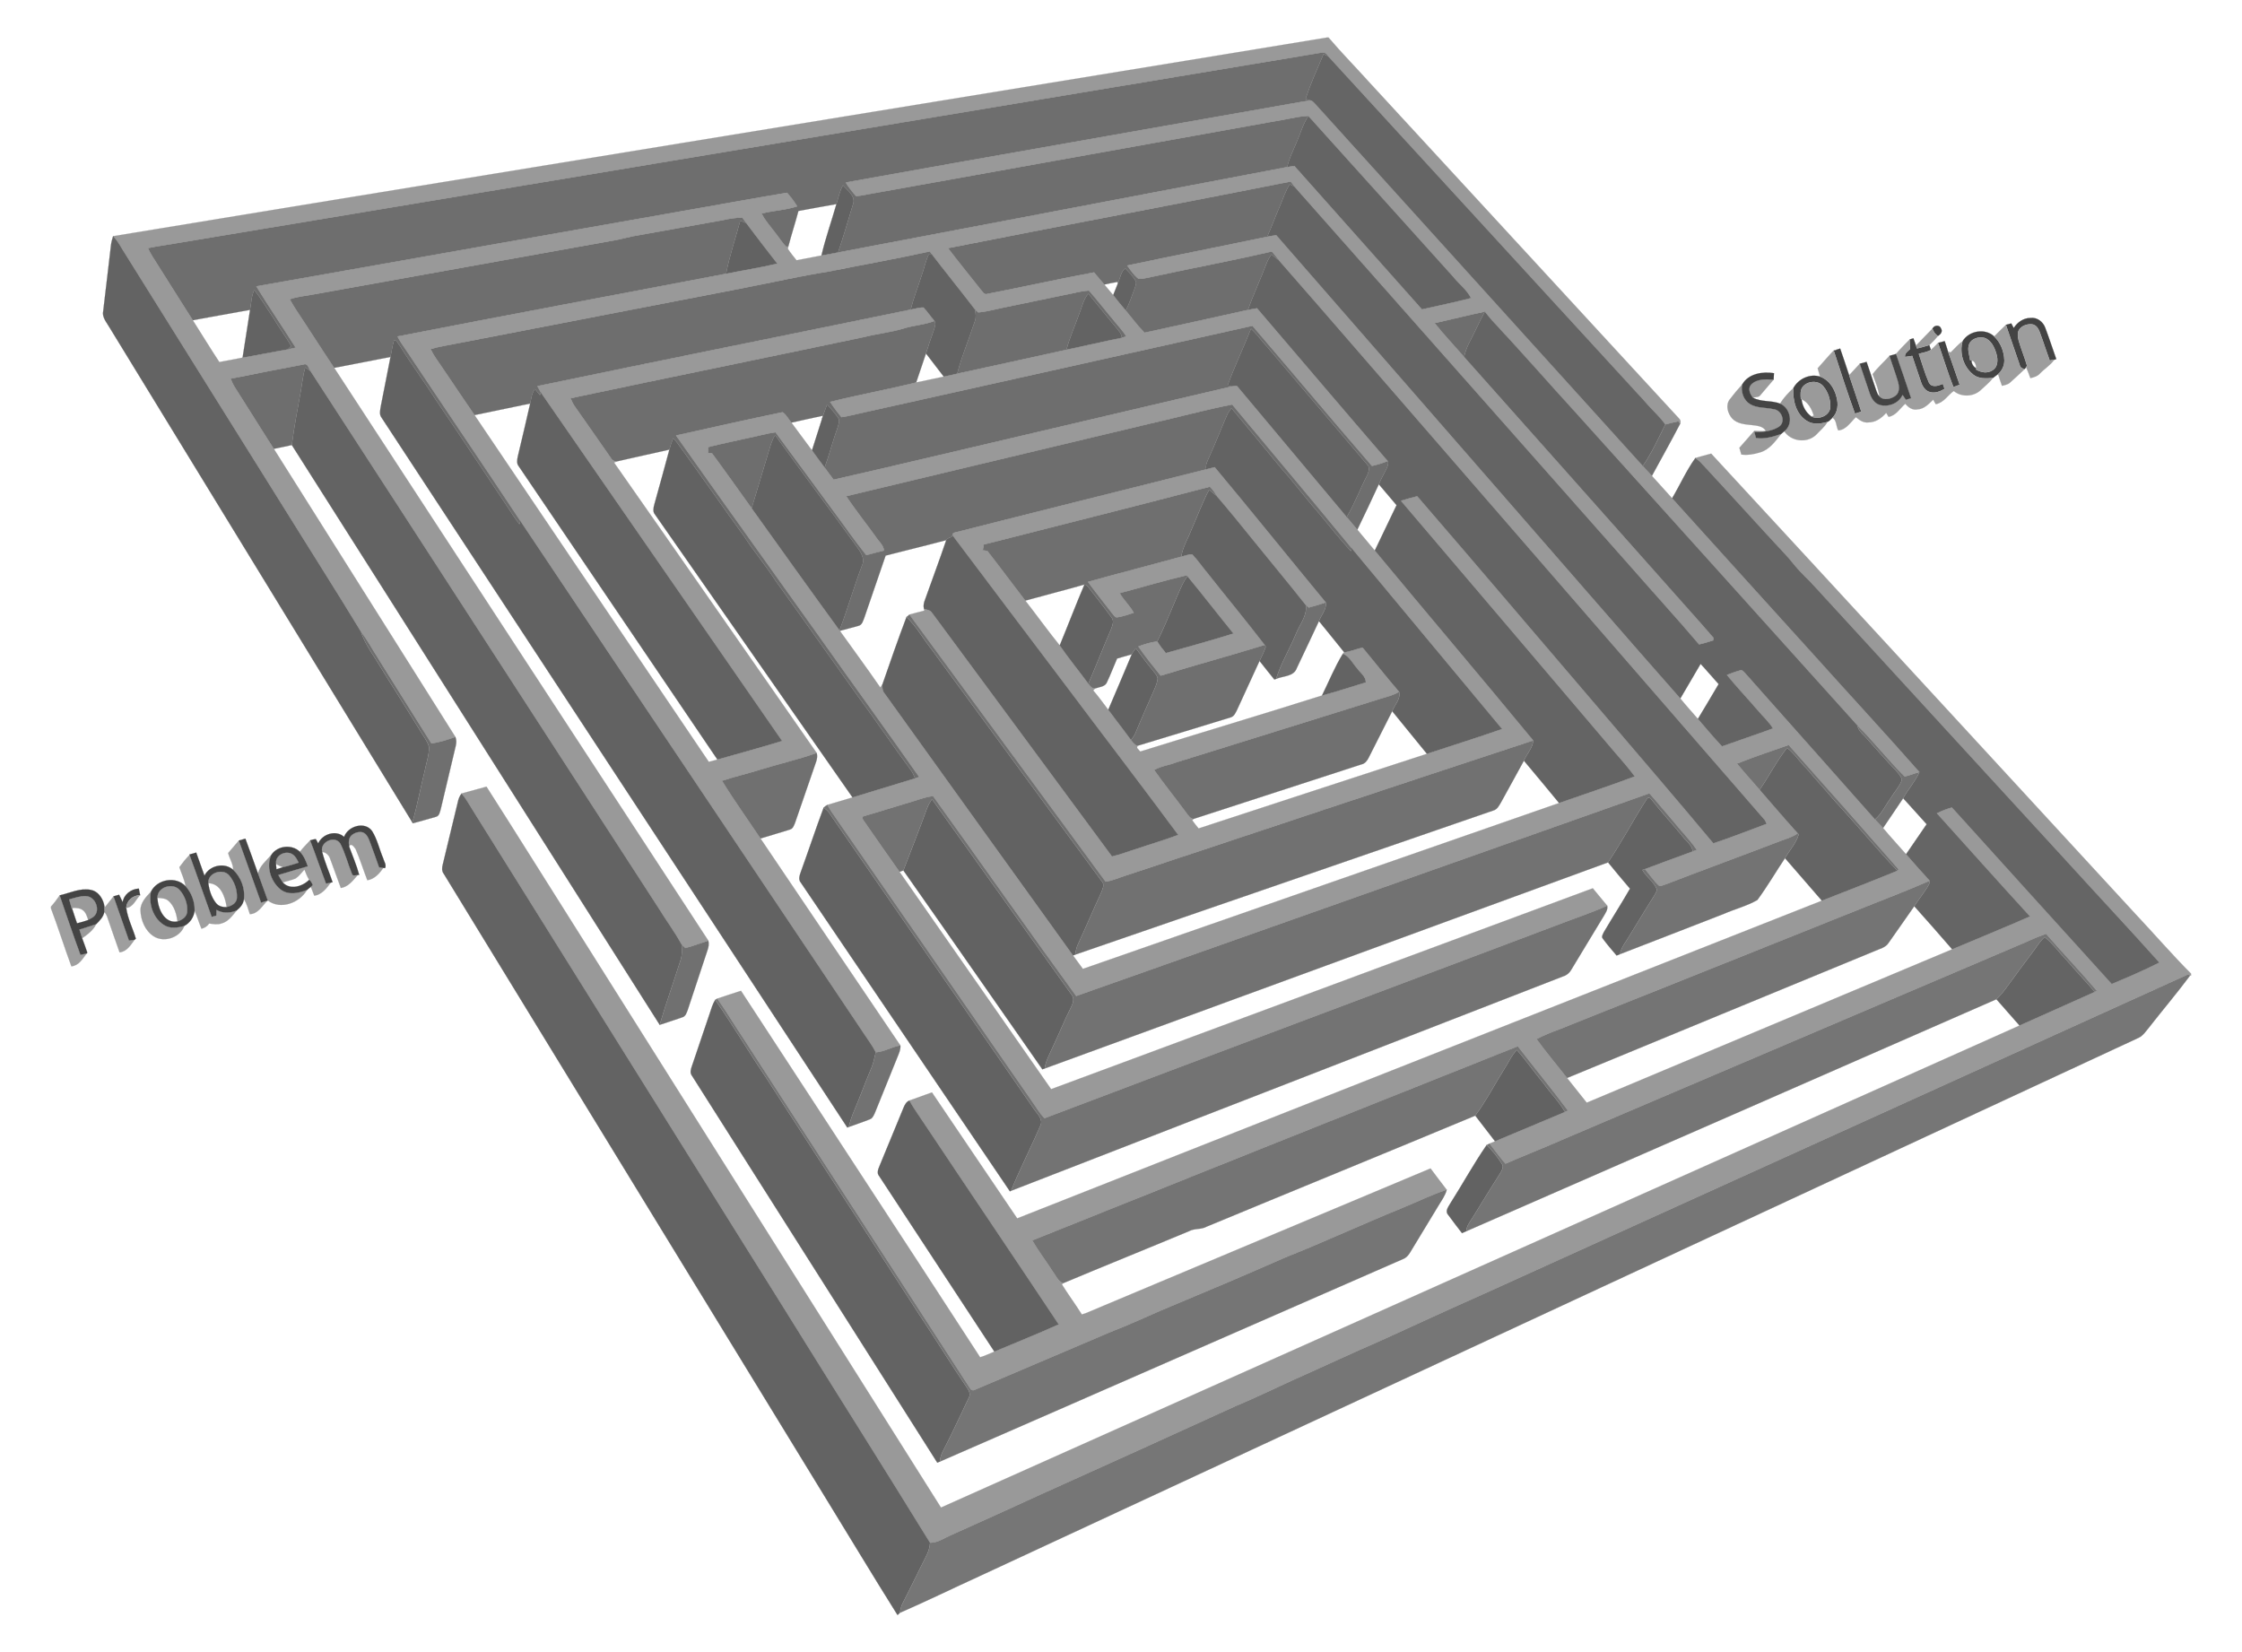
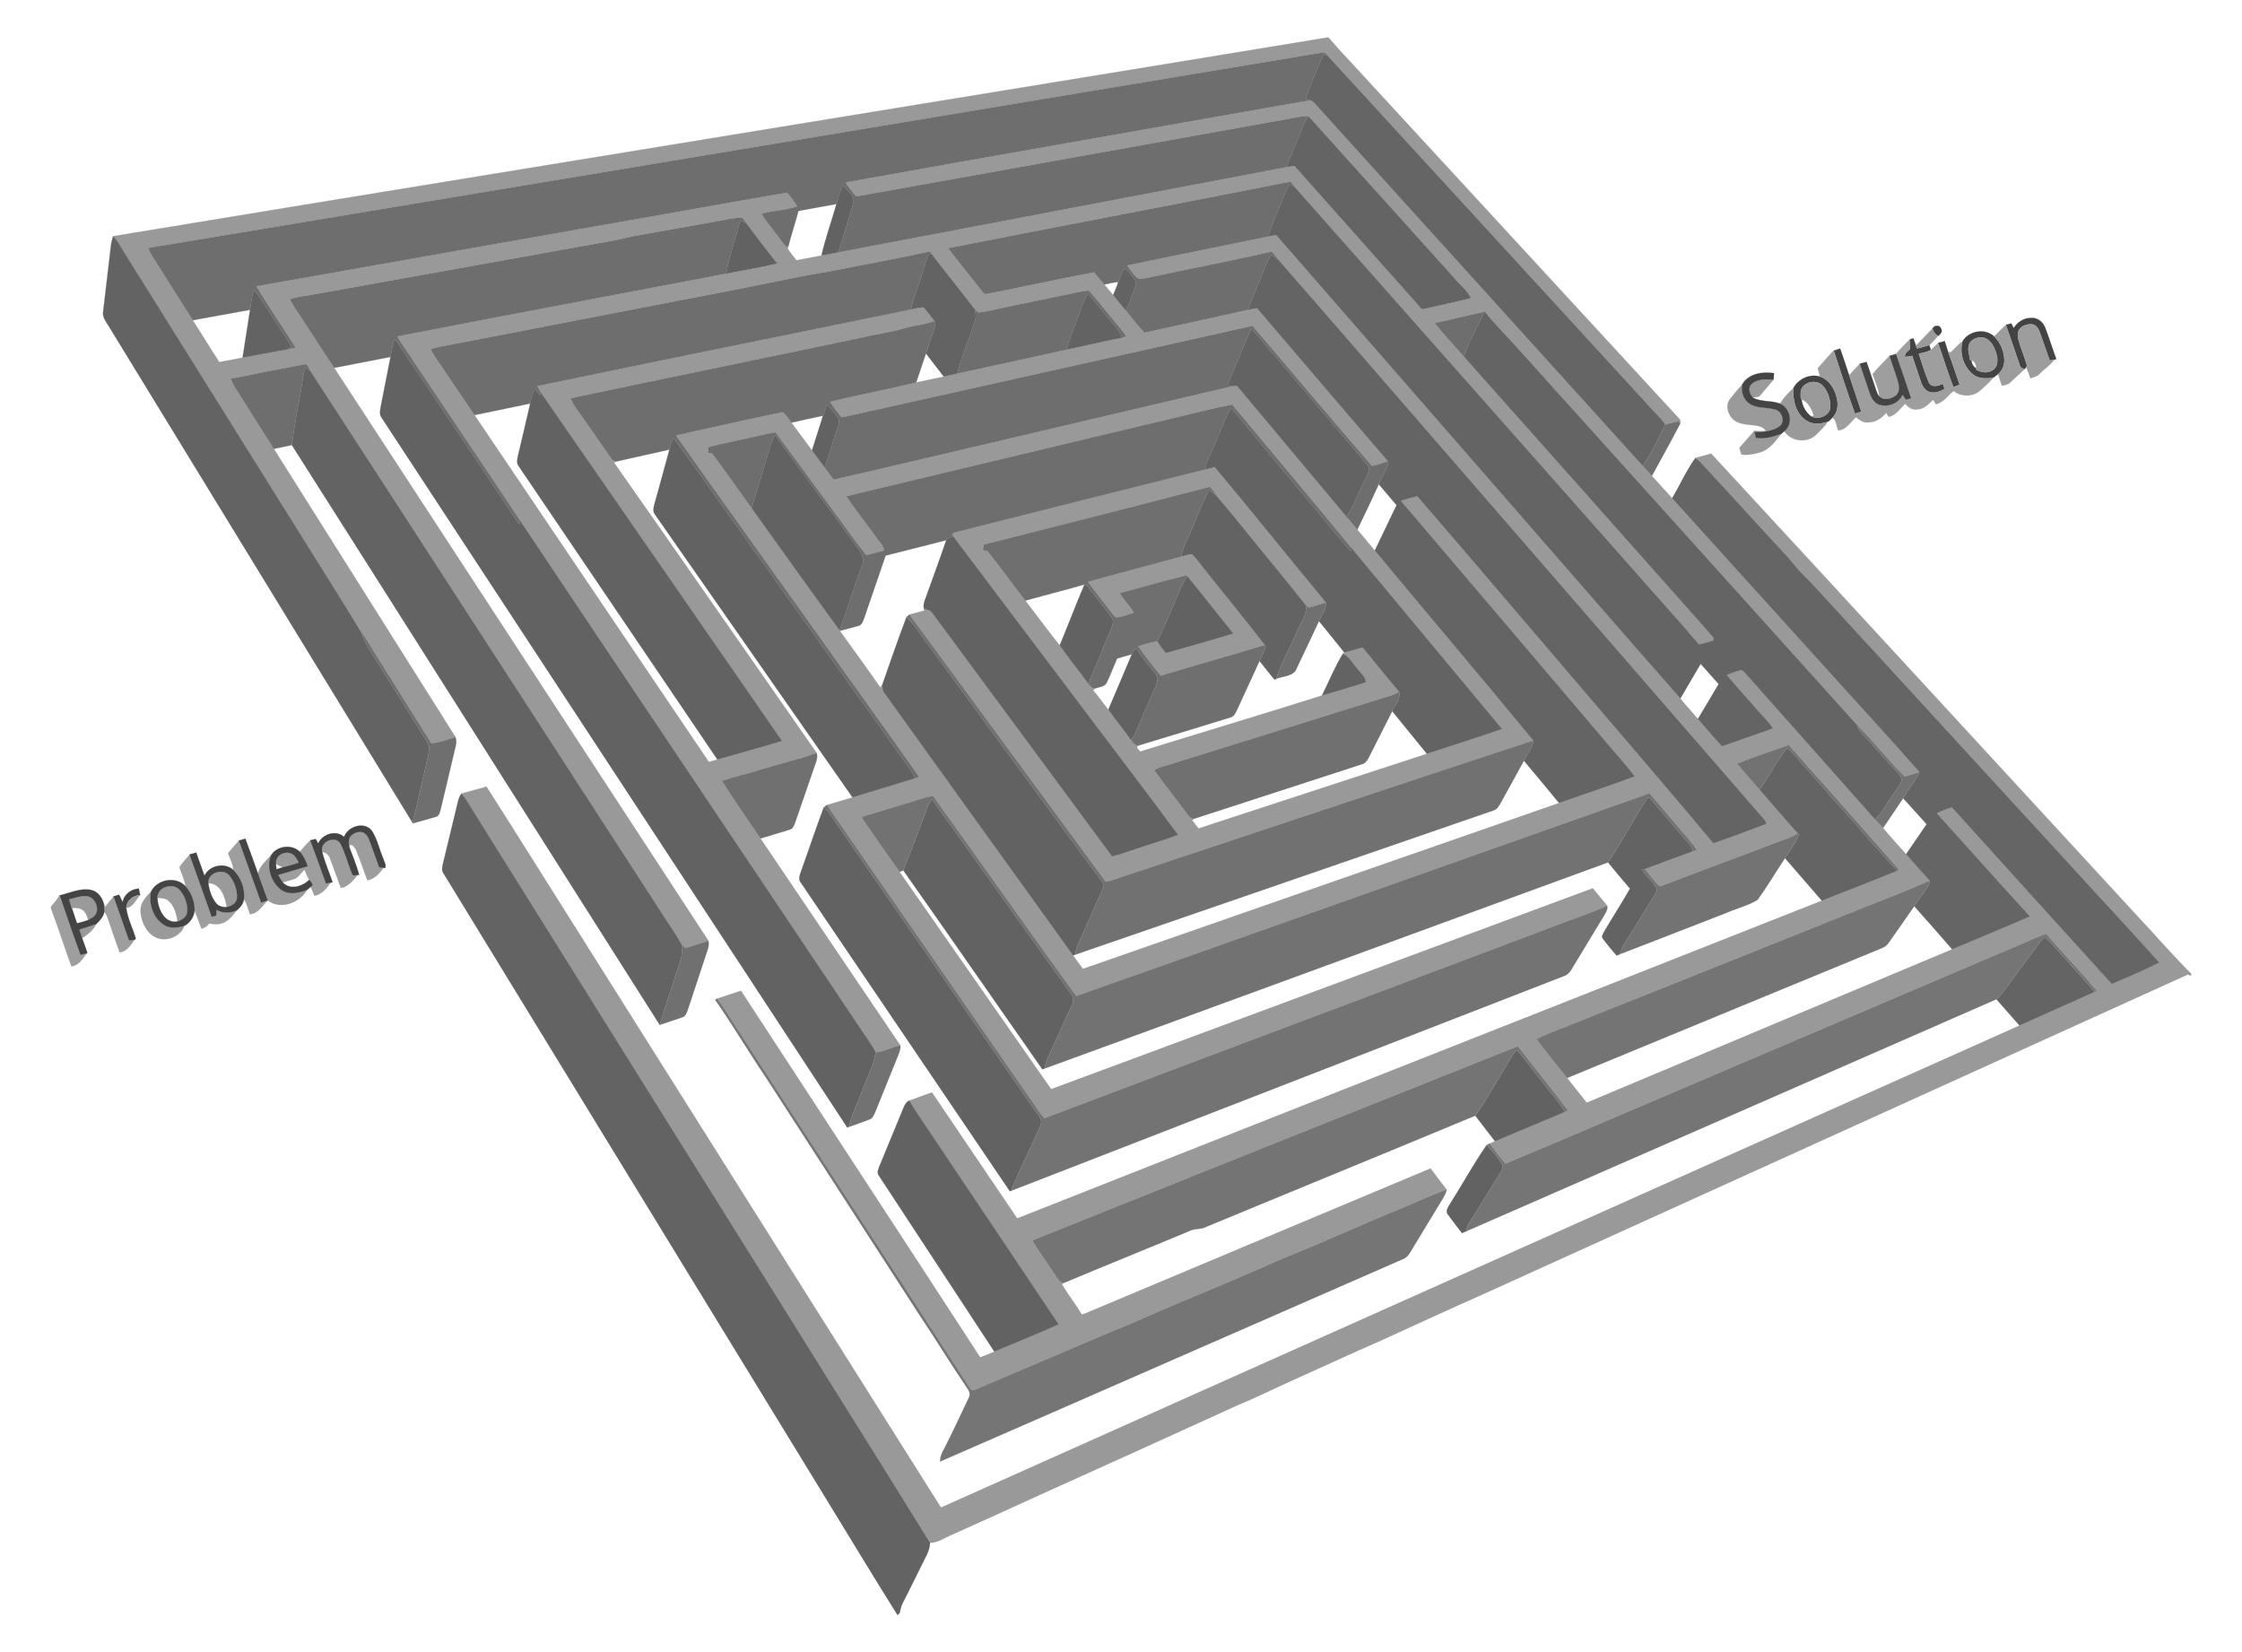
<svg xmlns="http://www.w3.org/2000/svg" version="1.1" id="Layer_1" x="0px" y="0px" viewBox="-32.055 -23.625 1410.11 1039.249" enable-background="new -32.055 -23.625 1410.11 1039.249" xml:space="preserve">
  <g>
    <g id="_x23_999999ff">
      <path fill="#999999" stroke="#999999" stroke-width="0.094" d="M802.41,0h1.14c8.32,9.77,17.35,18.93,25.93,28.47    c64.76,70.27,129.49,140.57,194.26,210.83c1.11,0.96,1.54,2.23,0.93,3.62c-0.28-0.39-0.83-1.18-1.1-1.58    c-2.78,0.56-5.49,1.33-8.23,2c-3.78-5.38-8.89-9.59-13.04-14.66c-66.31-72.33-132.71-144.57-199-216.92    c-0.99-1.9-2.77-2.86-4.88-2.13C558.97,49.5,319.51,89.37,80.05,129.19c-6.32,1.15-12.71,1.91-18.99,3.25    c0.8,1.67,1.61,3.35,2.6,4.93c8.57,13.43,16.95,26.99,25.55,40.4c5.59,8.75,10.98,17.64,16.69,26.31    c4.87-0.93,9.74-1.86,14.61-2.76c9.51-1.65,18.96-3.63,28.47-5.23c1.64-0.32,3.26-0.72,4.87-1.11    c-8.13-12.93-16.78-25.54-24.75-38.57c93.3-16.54,186.62-32.94,279.93-49.42c17.99-3.11,35.93-6.48,53.94-9.42    c2.36,2.69,4.56,5.51,6.41,8.58c-7.22,2.44-14.98,2.66-22.35,4.52c2.06,4.44,5.53,7.98,8.38,11.9c2.36,2.91,4.33,6.14,6.92,8.86    c0.36-0.01,1.07-0.01,1.43-0.02c-0.06,0.38-0.19,1.14-0.25,1.52c1.65,2.49,3.53,4.81,5.41,7.13c5.22-1.02,10.44-2.04,15.67-2.99    c3.5-0.61,6.98-1.29,10.47-1.96c94.16-17.91,188.32-35.74,282.47-53.71c1.49-0.25,3-0.48,4.52-0.71    c26.8,30.03,53.43,60.21,80.25,90.23c10.29-2.28,20.6-4.51,30.81-7.08c-2.51-5.14-7.36-8.59-10.85-13.01    c-30.41-33.88-60.98-67.61-91.4-101.48c-4.7,0-9.26,1.2-13.85,2.01c-89.36,16.01-178.71,32.1-268.06,48.12    c-0.88,0.1-1.76,0.18-2.63,0.24c-2.35-2.72-4.69-5.49-6.49-8.62c93.23-16.77,186.57-32.95,279.84-49.51    c4.16-0.7,8.31-1.5,12.5-2.12c1.05,0.22,1.79,1.05,2.54,1.79c68.79,76.08,137.66,152.1,206.47,228.17    c1.88,2.11,3.82,4.16,5.74,6.24c4.2,4.71,8.48,9.36,12.7,14.06c29.47,32.71,59.08,65.29,88.6,97.95    c22.27,24.8,44.93,49.27,66.96,74.27c-3.13,0.81-6.11,2.11-9.26,2.81c-10.39-10.28-19.41-21.95-29.82-32.23    c-58.6-65.25-117.43-130.3-176.08-195.5c-17.97-19.66-35.48-39.76-53.69-59.2c-1.51-1.81-3-3.64-4.51-5.43    c-10.54,2.2-20.97,4.9-31.49,7.18c5.81,7.37,12.34,14.14,18.46,21.25c43.71,49.09,87.33,98.27,131.01,147.39    c8.58,9.76,17.37,19.35,25.82,29.22c-0.02,0.42-0.06,1.25-0.07,1.67c-2.97,0.97-5.93,1.93-8.98,2.58    c-13.96-16.45-28.55-32.36-42.74-48.61c-70.55-79.74-141.07-159.52-211.65-239.23c-0.85-1.08-1.65-2.18-2.45-3.28    c-71.76,14.23-143.69,27.69-215.47,41.88c6.76,8.96,13.95,17.58,20.85,26.43c1.01,1.07,1.98,3.02,3.8,2.31    c22.41-4.39,44.72-9.32,67.16-13.54c2.17,2.55,4.33,5.1,6.46,7.69c1.81,2.23,3.69,4.41,5.56,6.6c2.52,3.33,5.21,6.53,7.91,9.72    c3.91,4.66,7.51,9.58,11.78,13.92c21.69-4.8,43.42-9.44,65.09-14.33c1.86-0.42,3.77-0.74,5.67-1.04    c27.4,32.05,54.68,64.23,82.25,96.15c-3.22,1.32-6.55,2.28-9.92,3.09c-25.31-29.15-50.03-58.84-75.2-88.13    c-84.88,18.97-169.8,37.8-254.68,56.79c-1.29,0.24-2.57,0.45-3.85,0.66c-2.54-3.11-4.96-6.3-7.13-9.67    c17.97-4.46,36.21-7.8,54.2-12.22c5.79-1.08,11.52-2.48,17.29-3.65c2.84-0.55,5.65-1.22,8.47-1.88    c22.92-4.95,45.83-9.99,68.73-15.05c11.62-2.43,23.17-5.16,34.81-7.51c0.9-0.28,1.81-0.58,2.72-0.88    c-2.35-3.92-5.61-7.15-8.4-10.72c-5.08-5.97-9.81-12.23-15.04-18.06c-3.4,0.28-6.75,0.9-10.05,1.69    c-13.88,2.91-27.77,5.79-41.66,8.62c-5.95,1.14-11.79,2.92-17.84,3.43c-0.71-0.6-1.4-1.21-2.08-1.83    c-8.86-11.61-18.09-22.94-26.97-34.53c-0.5-0.66-0.99-1.32-1.46-1.98c-21.06,4.63-42.29,8.38-63.43,12.62    c-17.69,2.78-35.16,6.77-52.73,10.19c-60.33,11.63-120.65,23.34-180.98,35c-5.58,1.16-11.24,1.95-16.71,3.56    c1.72,4.09,4.57,7.53,6.98,11.22c6.89,10.08,13.61,20.26,20.55,30.31c49.11,72.69,98.18,145.42,147.34,218.08    c1.79-0.49,3.59-0.97,5.39-1.45c13.56-3.92,27.22-7.5,40.69-11.69c-50.6-73.05-101.17-146.11-151.74-219.18    c-0.76-1.33-1.5-2.67-2.24-4.01c78.24-16.31,156.62-32.02,234.9-48.13c2.68-0.45,5.35-1.46,8.1-1.27    c2.46,2.67,4.49,5.7,6.87,8.44c-6.13,2.48-12.84,2.72-19.13,4.67c-8.4,2.61-17.21,3.42-25.71,5.59    c-61.3,12.94-122.73,25.37-184.03,38.38c0.75,1.9,1.64,3.76,2.86,5.41c7.63,10.73,15.06,21.6,22.64,32.37    c0.75,1.34,2.14,1.92,3.64,1.91c-0.45,0.19-1.36,0.57-1.81,0.76c42.6,60.79,84.94,121.76,127.43,182.62    c-11.85,4.24-24.19,6.98-36.21,10.73c-7.72,2.43-15.65,4.2-23.32,6.78c7.6,12.38,16.12,24.19,24.19,36.28    c29.34,43.38,58.6,86.82,87.98,130.18c-5.36,0.81-10.06,3.97-15.5,4.31c-2.04-4.16-4.91-7.82-7.42-11.69    C439.34,519,367.16,411.61,295.24,304.04c-23.51-35.53-47.48-70.75-71.07-106.22c-2.17-3.25-4.52-6.39-6.31-9.88    c68.86-13.43,137.85-26.25,206.76-39.44c10.71-2.17,21.53-3.79,32.14-6.36c-6.61-8.37-13.02-16.91-19.47-25.41    c-0.84-1.16-1.66-2.33-2.47-3.5c-4.14,0.09-8.23,0.69-12.25,1.64c-18.93,3.33-37.84,6.83-56.78,10.15    c-3.19,0.63-6.31,1.57-9.5,2.18c-64.08,11.52-128.16,23.02-192.24,34.55c-4.62,0.82-9.34,1.29-13.8,2.85    c1.3,2.38,2.66,4.72,4.18,6.97c7.99,11.99,15.69,24.18,23.72,36.15c78.44,120.09,156.82,240.21,235.32,360.27    c-4.82,1.52-9.54,3.36-14.44,4.64c-0.58-0.53-1.75-1.6-2.34-2.14c-4.18-7.73-9.49-14.77-14.07-22.26    c-73.16-112.76-146.09-225.68-219.35-338.37c-1.19-1.56-1.57-5.18-4.27-4.27c-15.32,2.93-30.65,5.85-45.94,8.97    c0.74,1.99,1.64,3.92,2.82,5.69c8.18,12.75,16.1,25.68,24.31,38.41c38.07,60.41,76.11,120.84,114.21,181.23    c-4.96,1.62-9.92,3.47-15.15,4c-11.54-18.2-22.84-36.54-34.31-54.78c-3.31-5.15-6.16-10.61-9.97-15.43    c-15.04-24.79-30.68-49.24-45.97-73.89c-34.71-55.56-69.4-111.14-104.16-166.68c-1.69-2.88-3.41-5.79-5.77-8.19    c159.91-26.37,319.9-52.3,479.84-78.52C613.41,30.92,707.94,15.62,802.41,0z" />
      <path fill="#999999" stroke="#999999" stroke-width="0.094" d="M764.96,125.23c1.87-0.39,3.77-0.7,5.67-0.98    c50.9,58.44,101.83,116.85,152.75,175.27c33.83,38.7,67.41,77.63,101.43,116.14c3.51,4.41,7.37,8.53,11.03,12.82    c5.03,5.78,9.9,11.71,15.18,17.26c10.64-3.81,21.39-7.33,32-11.27c-2.43-3.97-5.9-7.13-8.91-10.63    c-6.62-7.72-13.66-15.09-20.08-22.99c2.68-1.01,5.34-2.1,8.12-2.82c1.37-0.81,2.39,0.69,3.26,1.51    c27.23,30.77,54.63,61.39,81.83,92.2c1.64,1.83,3.43,3.53,5.07,5.38c4.65,5.64,9.68,10.95,14.46,16.48    c4.89,5.61,9.83,11.19,14.87,16.68c-18.12,7.92-36.68,14.79-54.98,22.29c-59.34,23.85-118.77,47.5-178.13,71.24    c-4.82,1.75-9.6,3.68-14.15,6.06c6.1,8.37,12.79,16.31,19.19,24.47c4.16,5.14,8.18,10.39,12.36,15.52    c76.63-32.08,153.17-64.41,229.82-96.46c16.31-6.91,32.74-13.54,48.94-20.7c-19.68-21.47-39.05-43.23-58.58-64.84    c3.04-1.49,6.19-2.79,9.48-3.67c33.49,37.02,66.96,74.07,100.52,111.03c10.07-4.25,20.19-8.54,29.95-13.49    c-19.95-22.26-40.42-44.1-60.55-66.22c-48.34-52.66-96.68-105.32-144.99-158.01c-6.17-6.54-11.98-13.42-18.45-19.68    c-3.62-3.41-6.53-7.46-9.8-11.18c-18.13-19.5-35.96-39.26-54.06-58.78c-1.19-1.31-2.59-2.39-3.99-3.42    c3.29-1.03,6.64-1.84,9.97-2.78c89.21,96.51,178.13,193.3,267.22,289.92c11.59,12.31,22.65,25.15,34.59,37.12v1.33l-0.53-0.2    c-0.38-0.14-1.14-0.41-1.52-0.55C1196.33,656.22,1048.7,723.2,901.1,790.16c-21.64,9.58-43.12,19.51-64.65,29.33    c-18.32,7.95-36.39,16.43-54.63,24.56c-12.15,5.46-24.06,11.4-36.37,16.48c-41.03,18.78-82.13,37.34-123.27,55.88    c-18.77,8.56-37.51,17.18-56.37,25.56c-4.19,1.81-8.18,4.73-12.92,4.68c-29.62-48.12-59.88-95.86-89.67-143.88    C397.19,697.12,331.2,591.44,265.17,485.79c-2.23-3.51-4.17-7.23-6.93-10.36c5.23-1.42,10.46-2.87,15.69-4.32    c19.38,30.33,38.41,60.89,57.65,91.3c76.08,120.69,152.05,241.44,228.19,362.08c226.14-100.99,452.18-202.21,678.34-303.14    c15.79-7.04,31.56-14.13,47.35-21.17c0.34-0.15,1.03-0.44,1.37-0.58c-10.34-12.26-21.47-23.84-32.01-35.92    c-6.8,2.31-13.21,5.6-19.86,8.27c-95.11,40.54-190.23,81.04-285.31,121.61c-11.53,5.1-23.29,9.66-34.84,14.68    c-3.57-4.04-6.67-8.45-9.99-12.68c1.12-0.51,2.26-0.96,3.42-1.4c14.67-6.1,29.32-12.27,43.96-18.46c0.48-0.21,1.44-0.64,1.92-0.85    c-10.2-13.72-21.09-26.91-31.53-40.45c-101.85,40.54-203.65,81.25-305.39,122.1c3.9,6.74,8.7,12.93,12.88,19.5    c1.95,2.64,3.26,6.14,6.54,7.41c-0.19,0.2-0.57,0.6-0.76,0.79c4,6.4,8.5,12.47,12.52,18.86c0.93-0.3,1.85-0.62,2.78-0.94    c72.18-30.28,144.32-60.68,216.53-90.91c3.39,4.48,6.73,9,10.18,13.45c-9.8,3.13-19.01,7.84-28.55,11.68    c-24.54,9.97-48.57,21.17-73.2,30.96c-25.77,11.36-51.73,22.3-77.72,33.15c-10.71,4.72-21.37,9.53-32.28,13.77    c-28.32,12.08-56.65,24.15-84.98,36.19c-1.42,0.83-2.66,0.09-3.3-1.26c-47.54-73.47-95.17-146.87-142.71-220.34    c-5.47-8.06-10.33-16.52-16.06-24.4c4.96-1.7,9.95-3.3,14.93-4.91c50.11,76.84,100.46,153.53,150.4,230.48    c3.07-0.95,5.97-2.34,8.94-3.54c13.5-5.69,27.1-11.13,40.45-17.14c-27.82-41.87-56.02-83.49-83.91-125.33    c-3.35-5.15-7.04-10.08-10.03-15.45c4.75-1.71,9.5-3.42,14.25-5.13c17.93,26.37,35.65,52.88,53.61,79.23    C776.4,676,945.1,609.41,1113.8,542.82c15.84-6.25,31.76-12.34,47.51-18.84c0.18-0.22,0.56-0.68,0.74-0.9    c-22.92-26.14-45.94-52.21-69.1-78.14c-10.84,3.87-21.82,7.37-32.48,11.7c4.57,5.63,9.49,10.96,14.22,16.45    c7.97,9.14,15.82,18.38,23.96,27.36c-2.95,2.19-6.49,3.24-9.89,4.45c-24.4,9.35-48.93,18.35-73.32,27.72    c-1.39,0.27-2.91,1.45-4.26,0.64c-3.28-3.09-5.76-6.9-8.67-10.32c10.01-3.75,20.02-7.48,30.06-11.11    c0.84-0.33,1.68-0.66,2.54-0.99c-4.53-6.67-10.35-12.35-15.35-18.67c-4.86-5.57-9.5-11.33-14.42-16.84    c-120.16,42.53-240.33,85-360.51,127.46c-30.32-41.68-59.88-83.93-90.03-125.75c-3.56,0.42-6.98,1.52-10.37,2.63    c-11.03,3.3-22,6.76-33.05,9.99c-1.66,0.29-0.83,2.11-0.11,2.94c7.44,10.71,14.87,21.44,22.43,32.07    c31.82,45.54,63.55,91.14,95.35,136.69c113.58-42.07,227.12-84.23,340.69-126.34c3.06,3.62,6.09,7.28,9.08,10.98    c-10.81,4.87-22.15,8.45-33.17,12.8c-106.9,40.38-213.95,80.35-320.79,120.87c-3.25-3.37-5.52-7.49-8.25-11.25    c-41.87-60.48-83.75-120.96-125.62-181.44c-0.95-1.44-1.85-2.92-2.75-4.37c5.32-1.51,10.58-3.2,15.89-4.73    c13.1-3.96,26.19-7.99,39.28-11.98c0.87-0.3,1.74-0.6,2.62-0.89c-20.7-29.58-41.96-58.78-62.8-88.27    c-30.04-42.17-60.28-84.2-90.14-126.5c22.32-4.96,44.64-10.01,67.03-14.64c2.47,1.53,3.74,4.41,5.61,6.59    c4.32,5.79,8.61,11.59,12.91,17.4c2.59,3.65,5.28,7.22,7.97,10.8c1.85,2.57,3.72,5.12,5.67,7.62    c40.75-9.23,81.38-19.05,122.08-28.52c42.95-10.07,85.89-20.17,128.84-30.23c0.67-0.06,2.03-0.16,2.71-0.21    c23.06,27.46,46.01,55.03,69.06,82.5c2.21,2.67,4.45,5.3,6.69,7.94c3.64,4.38,7.32,8.73,10.96,13.12    c33.11,39.92,66.68,79.45,99.67,119.46c-85.77,28.19-171.41,56.81-257.11,85.25c-3.94,1.23-7.74,3.05-11.88,3.53    c-41.07-56.02-82.22-111.99-123.36-167.97c3.09-0.89,6.22-1.63,9.33-2.45l-0.19-1.13c1.8,0.56,4.03,0.68,5.1,2.49    c37.69,51.1,75.53,102.09,113.18,153.22c5.35-1.26,10.48-3.3,15.74-4.91c8.6-2.93,17.35-5.45,25.85-8.67    c-23.56-31.85-47.71-63.28-71.48-94.98c-23.5-31.17-47.09-62.28-70.51-93.51c0.14-0.36,0.42-1.06,0.55-1.42    c53-13.49,106.08-26.67,159.12-40.01c1.75-0.46,3.54-0.89,5.3-1.36c23.54,28.17,46.5,56.83,69.89,85.11    c-3.54,1.17-7.07,2.33-10.68,3.24c-0.47-0.39-1.41-1.16-1.89-1.54c-10.6-13.45-21.61-26.58-32.36-39.91    c-7.84-9.7-15.67-19.4-23.8-28.83c-1.1-2.12-2.5-4.06-4.22-5.7c-47.31,12.35-94.75,24.25-142.13,36.34    c-0.21,1.18-0.41,2.37-0.62,3.56c0.71,0.1,2.13,0.3,2.83,0.4c8.1,10.33,15.85,20.91,23.89,31.29    c7.26,9.33,14.18,18.94,21.61,28.16c5.67,8.28,12.11,16.01,18.02,24.12c1.04,1.48,2.27,3.06,4.3,2.95    c-0.32,0.31-0.95,0.93-1.26,1.23c3.39,3.87,6.32,8.11,9.48,12.17c4.67,6.39,9.61,12.58,14.26,19c1.09,1.48,2.27,3.01,4.07,3.7    c-0.06,0.33-0.17,0.97-0.22,1.3c0.66,0.75,1.32,1.51,1.99,2.29c38.08-11.82,76.3-23.23,114.32-35.25    c9.28-2.42,18.37-5.51,27.56-8.25c-0.02-3.85-3.63-6.04-5.6-8.96c-2.81-3.13-4.72-7.42-8.84-9.05c0.2-0.23,0.6-0.7,0.8-0.94    c4.03-0.36,7.71-2.23,11.69-2.9c7.65,9.24,15.06,18.68,22.9,27.77c-3.27,2.08-7.05,2.99-10.72,4.09    c-43.13,13.47-86.3,26.87-129.44,40.33c-4.55,1.8-9.6,2.3-13.86,4.8c6.52,9.21,13.65,17.97,20.32,27.07    c1.19,1.51,2.3,3.46,4.44,3.67c-0.21,0.2-0.64,0.6-0.86,0.8c1.22,1.81,2.6,3.51,4.01,5.18c47.85-15.67,95.7-31.35,143.58-46.94    c15.75-5.22,31.62-10.11,47.27-15.61c-31.55-37.88-63.09-75.78-94.58-113.7c-24.91-30.23-50.04-60.27-75.15-90.33    c-17.27,3.38-34.27,8.07-51.44,11.95c-63.74,15.27-127.51,30.35-191.23,45.68c5.8,8.85,12.5,17.08,18.65,25.7    c1.77,2.76,4.78,5.05,5.07,8.52c-3.74,0.93-7.47,1.84-11.16,2.9c-7.11-8.77-13.47-18.13-20.23-27.16    c-12.32-16.69-24.51-33.48-36.89-50.12c-5.83,0.76-11.47,2.51-17.23,3.62c-8.31,1.92-16.7,3.49-24.94,5.67    c-0.07,1.25-0.13,2.5-0.2,3.76c0.83,0.05,1.66,0.11,2.5,0.18c8.43,11.4,16.58,23,24.87,34.5c18.37,25.63,36.68,51.32,55.26,76.8    c0.05,0.08,0.17,0.24,0.23,0.32c8.46,11.87,17.17,23.57,25.4,35.59c0.33-0.45,0.99-1.36,1.31-1.81c0.09,1.75-0.09,3.71,1.12,5.16    c39.64,55.05,79.1,110.23,118.82,165.23c2.09,2.78,4.08,5.64,6.19,8.42c99.83-34.78,199.64-69.6,299.49-104.32    c15.86-5.55,31.84-10.8,47.56-16.73c-5.71-7.78-12.39-14.78-18.51-22.22c-42.87-50.37-85.63-100.83-128.55-151.15    c3.39-1.06,6.84-1.97,10.28-2.87c39.46,45.69,78.47,91.78,117.76,137.63c22.9,26.82,45.88,53.58,68.48,80.67    c11.29-3.68,22.33-8.13,33.48-12.24c-0.3-0.84-0.68-1.63-1.13-2.37c-71.44-82.24-142.81-164.56-214.2-246.85    c-30.55-35.06-60.84-70.35-91.51-105.29c-1.34-1.9-2.76-3.73-4.35-5.42c-23.67,5.54-47.59,9.96-71.35,15.12    c-4.11,0.73-8.15,2.08-12.35,2.12c-3.02-2.22-5.07-5.47-7.27-8.45C706.19,137.14,735.61,131.37,764.96,125.23z" />
      <path fill="#999999" stroke="#999999" stroke-width="0.094" d="M710.94,326.42c2.27-0.52,4.53-1.55,6.9-1.39    c3.46,3.61,6.24,7.79,9.47,11.6c11.97,15.16,24.32,30.04,36.08,45.37c-21.72,6.74-43.7,12.65-65.44,19.34    c-4.8-6.05-9.73-12.03-14.09-18.42c3.87-1.43,7.84-2.68,11.96-3.17c1.59,2.58,3.45,4.99,5.4,7.32    c14.2-3.92,28.39-7.94,42.47-12.27c-9.71-11.96-19.13-24.16-28.93-36.04l-0.44-0.56c-14.14,3.3-28.07,7.51-42.11,11.24    c2.56,4.4,6.44,7.85,8.83,12.35c-3.41,1.05-6.78,2.33-10.32,2.84c-1.52,0.3-2.21-1.41-3.11-2.26    c-5.13-6.7-10.43-13.28-15.44-20.06C671.71,336.84,691.37,331.81,710.94,326.42z" />
    </g>
    <g id="_x23_6e6e6eff">
      <path fill="#6E6E6E" stroke="#6E6E6E" stroke-width="0.094" d="M798.42,9.63c2.11-0.73,3.89,0.23,4.88,2.13    c-0.99-0.46-1.95-0.89-2.93-1.33c-3.96,9.29-8.14,18.53-11.27,28.15c0.76,0.22,2.3,0.66,3.07,0.89c-4.19,0.62-8.34,1.42-12.5,2.12    C686.4,58.15,593.06,74.33,499.83,91.1c1.8,3.13,4.14,5.9,6.49,8.62c0.87-0.06,1.75-0.14,2.63-0.24    c89.35-16.02,178.7-32.11,268.06-48.12c4.59-0.81,9.15-2.01,13.85-2.01c-3.51,5.16-5.06,11.28-7.6,16.91    c-2.05,4.99-4.56,9.84-5.73,15.14c-94.15,17.97-188.31,35.8-282.47,53.71c3.44-10.06,6.31-20.3,9.44-30.45    c1.75-5.03-3.65-8.35-6.35-11.8c-2.11,3.67-2.86,7.88-4.14,11.86c-7.97,1.45-15.95,2.82-23.9,4.35    c-1.95,7.49-4.41,14.85-6.35,22.34c-0.36,0.01-1.07,0.01-1.43,0.02c-2.59-2.72-4.56-5.95-6.92-8.86    c-2.85-3.92-6.32-7.46-8.38-11.9c7.37-1.86,15.13-2.08,22.35-4.52c-1.85-3.07-4.05-5.89-6.41-8.58    c-18.01,2.94-35.95,6.31-53.94,9.42c-93.31,16.48-186.63,32.88-279.93,49.42c7.97,13.03,16.62,25.64,24.75,38.57    c-1.61,0.39-3.23,0.79-4.87,1.11c0.69-0.71,1.39-1.41,2.1-2.11c-3.34-5.91-7.54-11.28-10.91-17.17    c-4.11-6.05-7.84-12.37-12.3-18.17c-1.82,3.95-1.9,8.39-2.66,12.61c-12,2.19-24.01,4.29-36,6.52    c-8.6-13.41-16.98-26.97-25.55-40.4c-0.99-1.58-1.8-3.26-2.6-4.93c6.28-1.34,12.67-2.1,18.99-3.25    C319.51,89.37,558.97,49.5,798.42,9.63z" />
      <path fill="#6E6E6E" stroke="#6E6E6E" stroke-width="0.094" d="M564.26,132.45c71.78-14.19,143.71-27.65,215.47-41.88    c0.8,1.1,1.6,2.2,2.45,3.28c-1.01-0.55-2.01-1.06-3.01-1.57c-2.8,4.22-4.22,9.12-6.23,13.71c-2.79,6.36-5.12,12.91-7.98,19.24    c-29.35,6.14-58.77,11.91-88.1,18.12c2.2,2.98,4.25,6.23,7.27,8.45c4.2-0.04,8.24-1.39,12.35-2.12    c23.76-5.16,47.68-9.58,71.35-15.12c1.59,1.69,3.01,3.52,4.35,5.42c-1.54-1.21-3.11-2.37-4.65-3.57    c-1.06,1.68-2.1,3.38-2.82,5.23c-3.75,9.95-8.34,19.56-11.84,29.61c-21.67,4.89-43.4,9.53-65.09,14.33    c-4.27-4.34-7.87-9.26-11.78-13.92c2.29-4.5,3.88-9.31,5.65-14.02c0.34-1.35,1.11-2.77,0.74-4.17c-1.68-3.2-4.29-5.76-6.73-8.37    c-2.84,2.39-3.21,6.3-4.64,9.52l-0.12-0.94c-2.82,0.42-5.6,1.06-8.37,1.66c-2.13-2.59-4.29-5.14-6.46-7.69    c-22.44,4.22-44.75,9.15-67.16,13.54c-1.82,0.71-2.79-1.24-3.8-2.31C578.21,150.03,571.02,141.41,564.26,132.45z" />
      <path fill="#6E6E6E" stroke="#6E6E6E" stroke-width="0.094" d="M422.57,114.87c4.02-0.95,8.11-1.55,12.25-1.64    c0.81,1.17,1.63,2.34,2.47,3.5c-1.24-0.56-2.5-1.06-3.76-1.56c-2.93,11.11-6.76,22.03-8.91,33.33    c-68.91,13.19-137.9,26.01-206.76,39.44c1.79,3.49,4.14,6.63,6.31,9.88c23.59,35.47,47.56,70.69,71.07,106.22    c-0.15,0.51-0.45,1.53-0.59,2.04c-3.01-3.65-5.34-7.78-8.02-11.67c-14.75-21.97-29.27-44.11-44.18-65.97    c-7.45-11.76-15.83-22.9-23.13-34.76c-1.1-1.01-1.75-3.81-3.58-3.14c-1.02,3.38-1.47,6.89-2.2,10.33    c-11.81,2.25-23.6,4.53-35.39,6.85c-8.03-11.97-15.73-24.16-23.72-36.15c-1.52-2.25-2.88-4.59-4.18-6.97    c4.46-1.56,9.18-2.03,13.8-2.85c64.08-11.53,128.16-23.03,192.24-34.55c3.19-0.61,6.31-1.55,9.5-2.18    C384.73,121.7,403.64,118.2,422.57,114.87z" />
      <path fill="#6E6E6E" stroke="#6E6E6E" stroke-width="0.094" d="M489.3,147.15c21.14-4.24,42.37-7.99,63.43-12.62    c0.47,0.66,0.96,1.32,1.46,1.98c-0.55,0.01-1.64,0.03-2.18,0.03c-2.06,4.42-2.95,9.25-4.63,13.82    c-2.21,6.89-4.91,13.64-6.63,20.69c-78.28,16.11-156.66,31.82-234.9,48.13c0.74,1.34,1.48,2.68,2.24,4.01    c-0.13,0.42-0.4,1.26-0.53,1.68c-1.06-1.28-2.11-2.56-3.15-3.83c-2.04,2.6-2.32,6-3.01,9.12c-11.66,2.46-23.33,4.84-34.99,7.27    c-6.94-10.05-13.66-20.23-20.55-30.31c-2.41-3.69-5.26-7.13-6.98-11.22c5.47-1.61,11.13-2.4,16.71-3.56    c60.33-11.66,120.65-23.37,180.98-35C454.14,153.92,471.61,149.93,489.3,147.15z" />
      <path fill="#6E6E6E" stroke="#6E6E6E" stroke-width="0.094" d="M642.74,160.82c3.3-0.79,6.65-1.41,10.05-1.69    c5.23,5.83,9.96,12.09,15.04,18.06c2.79,3.57,6.05,6.8,8.4,10.72c-0.91,0.3-1.82,0.6-2.72,0.88c-0.17-2.68-2.18-4.64-3.75-6.63    c-5.87-6.93-11.48-14.07-17.28-21.06c-3.19,3.51-3.94,8.36-5.73,12.6c-2.63,7.55-6.02,14.85-8.05,22.6    c-22.9,5.06-45.81,10.1-68.73,15.05c2.98-11.32,7.59-22.11,11.2-33.23c0.82-2.29,0.39-4.75-0.01-7.08    c0.68,0.62,1.37,1.23,2.08,1.83c6.05-0.51,11.89-2.29,17.84-3.43C614.97,166.61,628.86,163.73,642.74,160.82z" />
      <path fill="#6E6E6E" stroke="#6E6E6E" stroke-width="0.094" d="M870.33,179.58c10.52-2.28,20.95-4.98,31.49-7.18    c-3.17,5.74-5.77,11.76-8.81,17.56c-1.85,3.44-3.41,7.04-4.22,10.87C882.67,193.72,876.14,186.95,870.33,179.58z" />
      <path fill="#6E6E6E" stroke="#6E6E6E" stroke-width="0.094" d="M536.59,182.89c6.29-1.95,13-2.19,19.13-4.67    c1.1,1.92,0.04,4.06-0.5,5.98c-1.71,4.8-3.41,9.61-4.88,14.49c-2,6.07-4.05,12.14-6.13,18.19    c-17.99,4.42-36.23,7.76-54.2,12.22c2.17,3.37,4.59,6.56,7.13,9.67c1.28-0.21,2.56-0.42,3.85-0.66    c84.88-18.99,169.8-37.82,254.68-56.79c25.17,29.29,49.89,58.98,75.2,88.13c3.37-0.81,6.7-1.77,9.92-3.09    c0.72,1.86-0.3,3.7-1.06,5.36c-1.58,3.05-3.23,6.07-4.57,9.23c-4.44,9.55-8.88,19.09-13.5,28.54c-2.24-2.64-4.48-5.27-6.69-7.94    c5.02-8.51,8.46-17.81,13-26.56c0.75-1.87,1.73-4.37,0.17-6.07c-20.95-24.72-41.99-49.37-62.94-74.09    c-3.63-3.78-6.53-8.22-10.45-11.72c-4.68,12.02-10.36,23.64-14.72,35.77c0.79,0.09,2.38,0.28,3.17,0.38    c-42.95,10.06-85.89,20.16-128.84,30.23c-40.7,9.47-81.33,19.29-122.08,28.52c-1.95-2.5-3.82-5.05-5.67-7.62    c2.97-8.16,5.09-16.59,8.02-24.76c0.51-2.1,1.87-4.6,0.35-6.58c-1.99-2.97-4.37-5.65-6.84-8.22c-1.26,3.05-2.25,6.19-3.31,9.31    c0.17-0.57,0.5-1.72,0.67-2.3c-6.61,1.37-13.19,2.88-19.77,4.35c-1.87-2.18-3.14-5.06-5.61-6.59    c-22.39,4.63-44.71,9.68-67.03,14.64c29.86,42.3,60.1,84.33,90.14,126.5c20.84,29.49,42.1,58.69,62.8,88.27    c-0.88,0.29-1.75,0.59-2.62,0.89c-0.66-1.7-1.28-3.44-2.39-4.9c-11.5-15.53-22.26-31.59-33.76-47.12    c-17.17-23.93-34.05-48.05-51.29-71.92c-6.17-9.69-13.7-18.42-19.91-28.08c-13.62-18.76-26.81-37.83-40.44-56.58    c-1.25-1.92-2.68-3.71-4.28-5.34c-0.95,2.35-1.77,4.74-2.39,7.2c-10.97,2.54-22,4.81-32.96,7.39c-1.5,0.01-2.89-0.57-3.64-1.91    c-7.58-10.77-15.01-21.64-22.64-32.37c-1.22-1.65-2.11-3.51-2.86-5.41c61.3-13.01,122.73-25.44,184.03-38.38    C519.38,186.31,528.19,185.5,536.59,182.89z" />
      <path fill="#6E6E6E" stroke="#6E6E6E" stroke-width="0.094" d="M113.06,214.56c15.29-3.12,30.62-6.04,45.94-8.97    c2.7-0.91,3.08,2.71,4.27,4.27c-1.09-0.86-2.2-1.67-3.32-2.49c-1.4,4.78-1.91,9.74-2.75,14.64c-2.1,11.38-4.21,22.78-5.73,34.26    c-3.75,0.87-7.52,1.61-11.28,2.39c-8.21-12.73-16.13-25.66-24.31-38.41C114.7,218.48,113.8,216.55,113.06,214.56z" />
      <path fill="#6E6E6E" stroke="#6E6E6E" stroke-width="0.094" d="M691.49,242.76c17.17-3.88,34.17-8.57,51.44-11.95    c25.11,30.06,50.24,60.1,75.15,90.33c-0.12,0.47-0.36,1.42-0.48,1.9c-6.99-7.6-13.43-15.69-19.98-23.68    c-8.17-9.19-15.47-19.12-23.68-28.28c-10.44-12.71-20.99-25.34-31.48-38.03c-1.07,1.44-2.13,2.91-2.84,4.56    c-3.78,8.64-7.12,17.46-11.07,26.03c-1.04,2.5-2.64,5.05-1.92,7.87c-53.04,13.34-106.12,26.52-159.12,40.01    c-0.13,0.36-0.41,1.06-0.55,1.42c-0.11,0.27-0.35,0.82-0.46,1.1c-1.27,0.48-2.68,0.81-3.43,2.05c-12.66,3.4-25.41,6.43-38.1,9.71    c-4.44,13.03-8.96,26.03-13.4,39.05c-0.8,1.89-1.31,4.53-3.62,5.1c-3.89,1.18-7.87,2.03-11.76,3.18    c-0.06-0.08-0.18-0.24-0.23-0.32c5.11-13.42,9.02-27.27,14.11-40.69c1.99-4.04-0.46-8.09-2.81-11.32    c-17.09-23.7-34.74-46.99-51.73-70.75c-2.03,2.87-2.88,6.33-3.91,9.64c-3.65,12.11-7.26,24.22-10.92,36.32    c-8.29-11.5-16.44-23.1-24.87-34.5c-0.84-0.07-1.67-0.13-2.5-0.18c0.07-1.26,0.13-2.51,0.2-3.76c8.24-2.18,16.63-3.75,24.94-5.67    c5.76-1.11,11.4-2.86,17.23-3.62c12.38,16.64,24.57,33.43,36.89,50.12c6.76,9.03,13.12,18.39,20.23,27.16    c3.69-1.06,7.42-1.97,11.16-2.9c-0.29-3.47-3.3-5.76-5.07-8.52c-6.15-8.62-12.85-16.85-18.65-25.7    C563.98,273.11,627.75,258.03,691.49,242.76z" />
    </g>
    <g id="_x23_656565ff">
      <path fill="#656565" stroke="#656565" stroke-width="0.094" d="M800.37,10.43c0.98,0.44,1.94,0.87,2.93,1.33    c66.29,72.35,132.69,144.59,199,216.92c4.15,5.07,9.26,9.28,13.04,14.66c-4.41,8.84-8.5,17.95-14.16,26.09    C932.37,193.36,863.5,117.34,794.71,41.26c-0.75-0.74-1.49-1.57-2.54-1.79c-0.77-0.23-2.31-0.67-3.07-0.89    C792.23,28.96,796.41,19.72,800.37,10.43z" />
      <path fill="#656565" stroke="#656565" stroke-width="0.094" d="M1019.62,289.73c4.96-8.37,8.92-17.39,14.6-25.29    c1.4,1.03,2.8,2.11,3.99,3.42c18.1,19.52,35.93,39.28,54.06,58.78c3.27,3.72,6.18,7.77,9.8,11.18    c6.47,6.26,12.28,13.14,18.45,19.68c48.31,52.69,96.65,105.35,144.99,158.01c20.13,22.12,40.6,43.96,60.55,66.22    c-9.76,4.95-19.88,9.24-29.95,13.49c-33.56-36.96-67.03-74.01-100.52-111.03c-3.29,0.88-6.44,2.18-9.48,3.67    c19.53,21.61,38.9,43.37,58.58,64.84c-16.2,7.16-32.63,13.79-48.94,20.7c-7.83-9.12-15.84-18.1-23.82-27.08    c2.53-3.89,5.37-7.57,7.91-11.45c0.81-1.43,2.01-2.85,1.8-4.59c-5.04-5.49-9.98-11.07-14.87-16.68    c4.33-6.27,8.61-12.58,12.93-18.86c-4.97-5.4-9.75-10.97-14.76-16.33c3.14-5.66,7.58-10.54,10.24-16.46    c-22.03-25-44.69-49.47-66.96-74.27C1078.7,355.02,1049.09,322.44,1019.62,289.73z" />
    </g>
    <g id="_x23_646464ff">
      <path fill="#646464" stroke="#646464" stroke-width="0.094" d="M783.26,66.26c2.54-5.63,4.09-11.75,7.6-16.91    c30.42,33.87,60.99,67.6,91.4,101.48c3.49,4.42,8.34,7.87,10.85,13.01c-10.21,2.57-20.52,4.8-30.81,7.08    c-26.82-30.02-53.45-60.2-80.25-90.23c-1.52,0.23-3.03,0.46-4.52,0.71C778.7,76.1,781.21,71.25,783.26,66.26z" />
      <path fill="#646464" stroke="#646464" stroke-width="0.094" d="M779.17,92.28c1,0.51,2,1.02,3.01,1.57    c70.58,79.71,141.1,159.49,211.65,239.23c14.19,16.25,28.78,32.16,42.74,48.61c3.05-0.65,6.01-1.61,8.98-2.58    c0.01-0.42,0.05-1.25,0.07-1.67c-8.45-9.87-17.24-19.46-25.82-29.22c-43.68-49.12-87.3-98.3-131.01-147.39    c0.81-3.83,2.37-7.43,4.22-10.87c3.04-5.8,5.64-11.82,8.81-17.56c1.51,1.79,3,3.62,4.51,5.43c18.21,19.44,35.72,39.54,53.69,59.2    c58.65,65.2,117.48,130.25,176.08,195.5c0.53,2.84,2.62,4.84,4.61,6.78c6.77,7.54,13.44,15.18,20.43,22.53    c1.21,1.54,2.65,3.11,3,5.11c-1.52,4.14-4.69,7.41-6.92,11.17c-3.36,4.51-5.66,9.89-9.98,13.62    c-27.2-30.81-54.6-61.43-81.83-92.2c-0.87-0.82-1.89-2.32-3.26-1.51c-2.78,0.72-5.44,1.81-8.12,2.82    c6.42,7.9,13.46,15.27,20.08,22.99c3.01,3.5,6.48,6.66,8.91,10.63c-10.61,3.94-21.36,7.46-32,11.27    c-5.28-5.55-10.15-11.48-15.18-17.26c4.36-7.28,8.76-14.53,13.02-21.86c-3.81-4.2-7.44-8.55-11.31-12.69    c-4.2,7.27-8.5,14.48-12.74,21.73c-34.02-38.51-67.6-77.44-101.43-116.14c-50.92-58.42-101.85-116.83-152.75-175.27    c-1.9,0.28-3.8,0.59-5.67,0.98c2.86-6.33,5.19-12.88,7.98-19.24C774.95,101.4,776.37,96.5,779.17,92.28z" />
      <path fill="#646464" stroke="#646464" stroke-width="0.094" d="M764.71,141.64c0.72-1.85,1.76-3.55,2.82-5.23    c1.54,1.2,3.11,2.36,4.65,3.57c30.67,34.94,60.96,70.23,91.51,105.29c71.39,82.29,142.76,164.61,214.2,246.85    c0.45,0.74,0.83,1.53,1.13,2.37c-11.15,4.11-22.19,8.56-33.48,12.24c-22.6-27.09-45.58-53.85-68.48-80.67    c-39.29-45.85-78.3-91.94-117.76-137.63c-3.44,0.9-6.89,1.81-10.28,2.87c42.92,50.32,85.68,100.78,128.55,151.15    c6.12,7.44,12.8,14.44,18.51,22.22c-15.72,5.93-31.7,11.18-47.56,16.73c-7.33-8.9-14.69-17.78-22.11-26.6    c1.77-4.33,5.57-7.91,5.88-12.73c-32.99-40.01-66.56-79.54-99.67-119.46c4.59-9.49,9.13-19,13.68-28.52    c-3.69-4.4-7.44-8.75-11.14-13.14c1.34-3.16,2.99-6.18,4.57-9.23c0.76-1.66,1.78-3.5,1.06-5.36    c-27.57-31.92-54.85-64.1-82.25-96.15c-1.9,0.3-3.81,0.62-5.67,1.04C756.37,161.2,760.96,151.59,764.71,141.64z" />
      <path fill="#646464" stroke="#646464" stroke-width="0.094" d="M1074.69,473.09c5.95-8.65,10.72-18.14,17.23-26.38    c4.85,3.64,7.98,8.95,12.34,13.1c5.73,6.89,11.9,13.4,17.64,20.29c13.38,14.4,25.83,29.66,39.41,43.88    c-15.75,6.5-31.67,12.59-47.51,18.84c-7.75-8.89-15.42-17.86-23.18-26.73c2.84-4.98,7.02-9.32,8.64-14.92    c-0.16-0.18-0.46-0.54-0.61-0.72C1090.51,491.47,1082.66,482.23,1074.69,473.09z" />
      <path fill="#646464" stroke="#646464" stroke-width="0.094" d="M1245.89,575.88c2.67-3.41,4.77-7.3,8.07-10.19    c5.43,4.36,9.39,10.13,14.23,15.08c5.65,6.57,11.61,12.84,17.27,19.41c-15.79,7.04-31.56,14.13-47.35,21.17    c-4.81-5.54-9.72-11-14.53-16.53c3.02-2.76,5.44-6.09,7.84-9.39C1236.17,588.86,1240.97,582.33,1245.89,575.88z" />
    </g>
    <g id="_x23_626262ff">
      <path fill="#626262" stroke="#626262" stroke-width="0.094" d="M498.15,92.86c2.7,3.45,8.1,6.77,6.35,11.8    c-3.13,10.15-6,20.39-9.44,30.45c-3.49,0.67-6.97,1.35-10.47,1.96c2.55-10.93,6.33-21.55,9.42-32.35    C495.29,100.74,496.04,96.53,498.15,92.86z" />
      <path fill="#626262" stroke="#626262" stroke-width="0.094" d="M433.53,115.17c1.26,0.5,2.52,1,3.76,1.56    c6.45,8.5,12.86,17.04,19.47,25.41c-10.61,2.57-21.43,4.19-32.14,6.36C426.77,137.2,430.6,126.28,433.53,115.17z" />
      <path fill="#626262" stroke="#626262" stroke-width="0.094" d="M215.74,190.54c1.83-0.67,2.48,2.13,3.58,3.14    c7.3,11.86,15.68,23,23.13,34.76c14.91,21.86,29.43,44,44.18,65.97c2.68,3.89,5.01,8.02,8.02,11.67c0.14-0.51,0.44-1.53,0.59-2.04    C367.16,411.61,439.34,519,511.33,626.52c2.51,3.87,5.38,7.53,7.42,11.69c-0.78,3.05-1.3,6.18-2.47,9.12    c-3.88,9.2-7.33,18.57-11.19,27.78c-1.42,3.24-2.43,6.64-3.37,10.05l-0.87,0.35c-97.64-148.86-195.34-297.7-292.99-446.56    c-1.53-2.07-0.76-4.76-0.41-7.08c2.06-10.33,4.05-20.67,6.09-31C214.27,197.43,214.72,193.92,215.74,190.54z" />
      <path fill="#626262" stroke="#626262" stroke-width="0.094" d="M301.4,230.16c0.69-3.12,0.97-6.52,3.01-9.12    c1.04,1.27,2.09,2.55,3.15,3.83c0.13-0.42,0.4-1.26,0.53-1.68c50.57,73.07,101.14,146.13,151.74,219.18    c-13.47,4.19-27.13,7.77-40.69,11.69c-41.62-61.46-83.26-122.91-124.89-184.36c-1.5-1.75-1.07-4.14-0.65-6.2    C296.19,252.38,298.92,241.3,301.4,230.16z" />
      <path fill="#626262" stroke="#626262" stroke-width="0.094" d="M488.14,230.83c2.47,2.57,4.85,5.25,6.84,8.22    c1.52,1.98,0.16,4.48-0.35,6.58c-2.93,8.17-5.05,16.6-8.02,24.76c-2.69-3.58-5.38-7.15-7.97-10.8c2.14-6.46,4.07-12.99,6.19-19.45    C485.89,237.02,486.88,233.88,488.14,230.83z" />
      <path fill="#626262" stroke="#626262" stroke-width="0.094" d="M451.62,259.69c1.03-3.31,1.88-6.77,3.91-9.64    c16.99,23.76,34.64,47.05,51.73,70.75c2.35,3.23,4.8,7.28,2.81,11.32c-5.09,13.42-9,27.27-14.11,40.69    c-18.58-25.48-36.89-51.17-55.26-76.8C444.36,283.91,447.97,271.8,451.62,259.69z" />
      <path fill="#626262" stroke="#626262" stroke-width="0.094" d="M391.34,251.96c1.6,1.63,3.03,3.42,4.28,5.34    c13.63,18.75,26.82,37.82,40.44,56.58c6.21,9.66,13.74,18.39,19.91,28.08c17.24,23.87,34.12,47.99,51.29,71.92    c11.5,15.53,22.26,31.59,33.76,47.12c1.11,1.46,1.73,3.2,2.39,4.9c-13.09,3.99-26.18,8.02-39.28,11.98    c-41.39-59.32-82.81-118.61-124.22-177.91c-1.57-1.83-0.94-4.32-0.4-6.42c3.15-11.46,6.4-22.9,9.44-34.39    C389.57,256.7,390.39,254.31,391.34,251.96z" />
      <path fill="#626262" stroke="#626262" stroke-width="0.094" d="M566.96,312.94c23.42,31.23,47.01,62.34,70.51,93.51    c23.77,31.7,47.92,63.13,71.48,94.98c-8.5,3.22-17.25,5.74-25.85,8.67c-5.26,1.61-10.39,3.65-15.74,4.91    c-37.65-51.13-75.49-102.12-113.18-153.22c-1.07-1.81-3.3-1.93-5.1-2.49c-0.42-1.67-0.21-3.38,0.37-4.96    c4.49-12.77,9.3-25.42,13.62-38.25c0.75-1.24,2.16-1.57,3.43-2.05C566.61,313.76,566.85,313.21,566.96,312.94z" />
      <path fill="#626262" stroke="#626262" stroke-width="0.094" d="M711.73,343.72c0.86-1.74,1.95-3.35,3.03-4.96    c9.8,11.88,19.22,24.08,28.93,36.04c-14.08,4.33-28.27,8.35-42.47,12.27c-1.95-2.33-3.81-4.74-5.4-7.32    C701.72,368.03,706.21,355.63,711.73,343.72z" />
      <path fill="#626262" stroke="#626262" stroke-width="0.094" d="M650,343.99c1.53,0.19,2.35,1.62,3.28,2.68    c4.63,6.06,9.42,12.02,13.89,18.2c1.71,2.35,0.25,5.33-0.62,7.72c-4.87,11.19-9.28,22.58-14.08,33.8    c-5.91-8.11-12.35-15.84-18.02-24.12C639.7,369.54,644.6,356.66,650,343.99z" />
      <path fill="#626262" stroke="#626262" stroke-width="0.094" d="M538.09,364.41c6.12,5.86,10.29,13.38,15.49,20.02    c36.03,48.95,71.83,98.08,107.91,147c1.02,1.99-0.19,4.3-0.91,6.22c-5.01,10.71-9.56,21.62-14.55,32.34    c-1.04,2.13-1.47,4.48-1.9,6.8c-0.32,0.13-0.97,0.38-1.29,0.51c-39.72-55-79.18-110.18-118.82-165.23    c-1.21-1.45-1.03-3.41-1.12-5.16C527.83,392.7,532.76,378.47,538.09,364.41z" />
      <path fill="#626262" stroke="#626262" stroke-width="0.094" d="M679.79,387.85c0.63-1.39,1.55-2.6,2.54-3.75    c3.43,4.42,6.58,9.05,10.21,13.32c1.28,1.74,3,3.35,3.5,5.53c-0.13,2.72-1.34,5.23-2.37,7.71c-3.9,8.79-7.82,17.59-11.47,26.49    c-0.67,1.71-1.77,3.19-2.95,4.59c-4.65-6.42-9.59-12.61-14.26-19C669.98,411.13,674.89,399.49,679.79,387.85z" />
      <path fill="#626262" stroke="#626262" stroke-width="0.094" d="M554.13,479.03c29.32,40.98,58.53,82.05,87.85,123.03    c1.8,2.26,0.88,5.24-0.31,7.55c-4.23,8.32-7.66,17.02-11.68,25.44c-1.9,4.35-4.38,8.54-4.99,13.33c-0.37,0.12-1.11,0.37-1.47,0.5    c-29.14-41.68-58.14-83.46-87.4-125.05c4.97-12.92,10.07-25.8,14.79-38.82C551.68,482.86,552.84,480.89,554.13,479.03z" />
      <path fill="#626262" stroke="#626262" stroke-width="0.094" d="M485.98,484.28c1.03,0.87,2.17,1.68,3.04,2.74    c42.91,62.07,85.78,124.16,128.77,186.18c2.03,3.36,6.51,6.75,4.51,11.11c-5.94,13.76-12.85,27.09-18.48,41l-0.7,0.31    c-43.84-64.75-87.73-129.47-131.57-194.23c-1.85-2.21-0.42-5.04,0.32-7.37C476.65,510.8,481.06,497.45,485.98,484.28z" />
      <path fill="#626262" stroke="#626262" stroke-width="0.094" d="M913.94,648.94c2.71-4.06,4.58-8.72,8.04-12.24    c6.01,6.81,11.17,14.34,17,21.31c4.27,6.01,9.6,11.24,13.22,17.69c-14.64,6.19-29.29,12.36-43.96,18.46    c-4.16-5.37-8.26-10.77-12.43-16.13C902.61,668.84,907.89,658.63,913.94,648.94z" />
      <path fill="#626262" stroke="#626262" stroke-width="0.094" d="M536.18,673.13c0.74-1.87,1.74-3.77,3.67-4.61    c2.99,5.37,6.68,10.3,10.03,15.45c27.89,41.84,56.09,83.46,83.91,125.33c-13.35,6.01-26.95,11.45-40.45,17.14    c-24.17-36.81-48.31-73.63-72.47-110.44c-1.52-1.78-0.69-4.09,0.1-5.98C526.06,697.73,531.12,685.43,536.18,673.13z" />
      <path fill="#626262" stroke="#626262" stroke-width="0.094" d="M880.15,733.13c7.72-12.13,14.63-24.8,22.8-36.61    c3.68,3.51,6.94,7.49,9.58,11.85c1.32,1.7,0.19,3.76-0.73,5.35c-5.81,9.25-11.64,18.5-17.3,27.84    c-1.78,2.88-4.14,5.61-4.33,9.16c-0.67,0.31-2.03,0.91-2.7,1.21c-2.98-3.83-5.9-7.7-8.77-11.6    C876.63,738.03,878.98,735.23,880.15,733.13z" />
    </g>
    <g id="_x23_636363ff">
      <path fill="#636363" stroke="#636363" stroke-width="0.094" d="M37.67,131.13c0.22-2.12,0.74-4.19,1.4-6.21    c2.36,2.4,4.08,5.31,5.77,8.19C79.6,188.65,114.29,244.23,149,299.79c15.29,24.65,30.93,49.1,45.97,73.89    c1.93,5.98,5.36,11.35,8.8,16.56c9.32,15.28,19.05,30.31,28.36,45.59c1.93,3.37,4.57,6.45,5.62,10.24    c0.16,5.1-1.69,9.98-2.63,14.93c-2.74,10.84-4.65,21.9-7.83,32.62C163.63,389.61,100.01,285.58,36.36,181.57    c-1.74-2.91-4.29-5.86-3.51-9.51C34.42,158.41,36.13,144.78,37.67,131.13z" />
      <path fill="#636363" stroke="#636363" stroke-width="0.094" d="M552.01,136.54c0.54,0,1.63-0.02,2.18-0.03    c8.88,11.59,18.11,22.92,26.97,34.53c0.4,2.33,0.83,4.79,0.01,7.08c-3.61,11.12-8.22,21.91-11.2,33.23    c-2.82,0.66-5.63,1.33-8.47,1.88c-3.69-4.87-7.42-9.71-11.16-14.54c1.47-4.88,3.17-9.69,4.88-14.49    c0.54-1.92,1.6-4.06,0.5-5.98c-2.38-2.74-4.41-5.77-6.87-8.44c-2.75-0.19-5.42,0.82-8.1,1.27c1.72-7.05,4.42-13.8,6.63-20.69    C549.06,145.79,549.95,140.96,552.01,136.54z" />
      <path fill="#636363" stroke="#636363" stroke-width="0.094" d="M671.02,154.62c1.43-3.22,1.8-7.13,4.64-9.52    c2.44,2.61,5.05,5.17,6.73,8.37c0.37,1.4-0.4,2.82-0.74,4.17c-1.77,4.71-3.36,9.52-5.65,14.02c-2.7-3.19-5.39-6.39-7.91-9.72    C669.05,159.49,670.09,157.07,671.02,154.62z" />
      <path fill="#636363" stroke="#636363" stroke-width="0.094" d="M125.21,171.25c0.76-4.22,0.84-8.66,2.66-12.61    c4.46,5.8,8.19,12.12,12.3,18.17c3.37,5.89,7.57,11.26,10.91,17.17c-0.71,0.7-1.41,1.4-2.1,2.11c-9.51,1.6-18.96,3.58-28.47,5.23    C122.06,191.29,123.67,181.27,125.21,171.25z" />
      <path fill="#636363" stroke="#636363" stroke-width="0.094" d="M646.75,173.7c1.79-4.24,2.54-9.09,5.73-12.6    c5.8,6.99,11.41,14.13,17.28,21.06c1.57,1.99,3.58,3.95,3.75,6.63c-11.64,2.35-23.19,5.08-34.81,7.51    C640.73,188.55,644.12,181.25,646.75,173.7z" />
      <path fill="#636363" stroke="#636363" stroke-width="0.094" d="M754.75,183.11c3.92,3.5,6.82,7.94,10.45,11.72    c20.95,24.72,41.99,49.37,62.94,74.09c1.56,1.7,0.58,4.2-0.17,6.07c-4.54,8.75-7.98,18.05-13,26.56    c-23.05-27.47-46-55.04-69.06-82.5c-0.68,0.05-2.04,0.15-2.71,0.21c-0.79-0.1-2.38-0.29-3.17-0.38    C744.39,206.75,750.07,195.13,754.75,183.11z" />
      <path fill="#636363" stroke="#636363" stroke-width="0.094" d="M159.95,207.37c1.12,0.82,2.23,1.63,3.32,2.49    c73.26,112.69,146.19,225.61,219.35,338.37c4.58,7.49,9.89,14.53,14.07,22.26c0.12,3.19,0.39,6.47-0.65,9.55    c-4.29,13.66-9.18,27.13-13.18,40.88c-77.19-121.51-154.15-243.17-231.39-364.65c1.52-11.48,3.63-22.88,5.73-34.26    C158.04,217.11,158.55,212.15,159.95,207.37z" />
      <path fill="#636363" stroke="#636363" stroke-width="0.094" d="M739.62,237.61c0.71-1.65,1.77-3.12,2.84-4.56    c10.49,12.69,21.04,25.32,31.48,38.03c8.21,9.16,15.51,19.09,23.68,28.28c6.55,7.99,12.99,16.08,19.98,23.68    c0.12-0.48,0.36-1.43,0.48-1.9c31.49,37.92,63.03,75.82,94.58,113.7c-15.65,5.5-31.52,10.39-47.27,15.61    c-7.28-8.93-14.52-17.88-21.82-26.78c1.48-3.99,5.54-7.74,4.35-12.22c-7.84-9.09-15.25-18.53-22.9-27.77    c-3.98,0.67-7.66,2.54-11.69,2.9c-5.19-6.59-10.59-13.01-15.83-19.56c1.4-3.9,4.96-7.4,4.32-11.76    c-23.39-28.28-46.35-56.94-69.89-85.11c-1.76,0.47-3.55,0.9-5.3,1.36c-0.72-2.82,0.88-5.37,1.92-7.87    C732.5,255.07,735.84,246.25,739.62,237.61z" />
      <path fill="#636363" stroke="#636363" stroke-width="0.094" d="M728.44,284.35c1.55,1.28,3.12,2.54,4.65,3.87    c8.13,9.43,15.96,19.13,23.8,28.83c10.75,13.33,21.76,26.46,32.36,39.91c1,6.68-3.91,12.16-6.22,18.04    c-3.93,9.55-9.43,18.43-12.48,28.35l-1.09,0.4c-3.16-3.86-6.25-7.76-9.33-11.68c1.36-2.95,2.94-5.82,3.93-8.93    c-0.17-0.29-0.5-0.86-0.67-1.14c-11.76-15.33-24.11-30.21-36.08-45.37c-3.23-3.81-6.01-7.99-9.47-11.6    c-2.37-0.16-4.63,0.87-6.9,1.39c0.8-5.85,4.04-10.91,6.12-16.35C720.9,301.52,724.06,292.65,728.44,284.35z" />
      <path fill="#636363" stroke="#636363" stroke-width="0.094" d="M812.53,387.52c4.12,1.63,6.03,5.92,8.84,9.05    c1.97,2.92,5.58,5.11,5.6,8.96c-9.19,2.74-18.28,5.83-27.56,8.25C803.74,405.01,807.41,395.85,812.53,387.52z" />
      <path fill="#636363" stroke="#636363" stroke-width="0.094" d="M258.24,475.43c2.76,3.13,4.7,6.85,6.93,10.36    c66.03,105.65,132.02,211.33,198.05,316.98c29.79,48.02,60.05,95.76,89.67,143.88c-0.19,5.42-3.37,9.94-5.59,14.69    c-3.82,7.82-7.7,15.61-11.66,23.36c-0.99,1.87-1.29,3.98-1.78,6.03c-0.31,0.32-0.94,0.95-1.25,1.27h-0.24    c-15.53-24.7-30.51-49.76-45.82-74.61c-79.83-130.46-159.64-260.94-239.47-391.4c-1.38-1.74-1.21-3.96-0.65-5.96    c3.11-12.99,6.3-25.96,9.39-38.95C256.25,479.05,256.91,477.05,258.24,475.43z" />
      <path fill="#636363" stroke="#636363" stroke-width="0.094" d="M1003.8,478.77c0.63-1.32,2.37-0.43,2.9,0.54    c6.29,8,13.27,15.4,19.68,23.31c2.22,2.92,5.85,5.26,6.19,9.21c-10.04,3.63-20.05,7.36-30.06,11.11    c-0.39,0.14-1.18,0.42-1.57,0.56c2.48,4.57,7.42,7.46,9.18,12.46c-0.42,1.47-1.2,2.79-1.99,4.08    c-5.25,8.16-10.16,16.52-15.28,24.75c-2.15,3.81-5.31,7.21-6.01,11.68c-0.53,0.22-1.6,0.65-2.13,0.86    c-2.95-3.47-5.94-6.91-8.63-10.58c-1.19-1.21,0.09-2.89,0.58-4.11c5.4-9.18,11.16-18.13,16.46-27.37    c-4.7-5.42-9.22-10.99-13.79-16.52C988.11,505.83,995.27,491.85,1003.8,478.77z" />
-       <path fill="#636363" stroke="#636363" stroke-width="0.094" d="M414.15,614.26c1.05-3.08,1.88-6.27,3.6-9.06    c11.09,15.76,20.8,32.46,31.66,48.4c32.2,49.81,64.41,99.62,96.62,149.43c10.3,15.4,19.95,31.23,30.38,46.54    c1.2,1.66,1.99,3.83,0.91,5.78c-4.58,9.43-8.89,18.99-13.63,28.35c-1.78,3.84-4.47,7.46-4.51,11.87    c-0.44,0.18-1.3,0.53-1.73,0.71c-51.4-81.2-102.96-162.3-154.38-243.48c-1.33-1.76-0.62-3.99,0.02-5.85    C406.79,636.06,410.46,625.15,414.15,614.26z" />
    </g>
    <g id="_x23_434343ff">
      <path fill="#434343" stroke="#434343" stroke-width="0.094" d="M1234.48,182.64c2.31-3.59,6.1-6.28,10.5-6.3    c4.11-0.55,7.9,2.32,9.3,6.08c2.49,6.54,4.6,13.22,6.97,19.8c-0.32,0.1-0.97,0.3-1.29,0.41c-0.72,0.11-2.16,0.34-2.87,0.45    c-2.19-5.95-4.06-12-6.29-17.93c-0.8-2.2-2.36-4.55-4.88-4.83c-2.83-0.23-5.93,0.72-7.75,2.97    c-1.61,2.07-1.17,4.9-0.58,7.26c1.53,5.35,3.72,10.5,5.26,15.85c-0.14,0.24-0.43,0.7-0.57,0.93l-1,1.24    c-1.41-0.44-2.83-1.08-3.05-2.7c-2.86-8.4-5.77-16.79-8.66-25.19c1.11-0.3,2.23-0.6,3.37-0.9    C1233.32,180.5,1234.09,181.93,1234.48,182.64z" />
      <path fill="#434343" stroke="#434343" stroke-width="0.094" d="M1183.37,183.04c1.05-2.25,4.58-2.58,5.42-0.01    c1.17,1.93-0.4,3.7-1.97,4.67C1185.14,186.56,1183.91,185,1183.37,183.04z" />
      <path fill="#434343" stroke="#434343" stroke-width="0.094" d="M1202.27,191.05c3.94-6.69,14.16-8.48,19.92-3.1    c4.04,3.85,6.23,9.43,6.39,14.97c0.08,3.35-1.42,6.58-3.96,8.74c-1.04,0.88-2.2,1.59-3.24,2.44    c-4.19,0.31-8.88,0.69-12.37-2.12C1202.91,207.2,1200.16,198.49,1202.27,191.05 M1206.34,193.13    c-1.14,3.27,0.34,6.63,0.74,9.89l0.9,0.06c-0.26,1.71,1.33,4.28,2.89,4.82l0.02,0.94c3.11,1.83,7.05,2.5,10.23,0.41    c3.52-2.08,3.5-6.81,2.47-10.28c-1.18-4.09-3.27-8.74-7.65-10.15C1212.34,187.95,1207.64,189.37,1206.34,193.13z" />
      <path fill="#434343" stroke="#434343" stroke-width="0.094" d="M1169.02,189.87c0.59-0.19,1.77-0.57,2.36-0.76    c0.52,1.53,1.06,3.07,1.62,4.6c0.16,0.46,0.49,1.37,0.65,1.83c2.58-0.69,5.2-1.3,7.75-2.14c0.25,0.75,0.75,2.26,0.99,3.01    c-2.29,1.44-5.08,1.71-7.61,2.51c2.09,6.01,3.76,12.22,6.35,18.04c1.83,3.47,5.95,2.02,8.77,0.81c0.35,1.06,0.71,2.11,1.09,3.17    c-2.69,1.56-5.84,2.89-8.99,2.08c-2.96-0.69-4.83-3.42-5.75-6.14c-1.92-5.55-3.75-11.13-5.62-16.69    c-1.51,0.23-3.01,0.45-4.5,0.67c-0.4-2.28,1.71-3.5,3.1-4.87C1169.13,193.95,1169.03,191.91,1169.02,189.87z" />
      <path fill="#434343" stroke="#434343" stroke-width="0.094" d="M1186.87,192.03c1.38-0.37,2.76-0.74,4.17-1.11    c0.77,2.13,1.43,4.29,2.09,6.47c2.63,6.92,4.82,13.99,7.35,20.95c-1.33,0.49-2.64,0.98-3.94,1.48    C1192.94,210.7,1190.17,201.27,1186.87,192.03z" />
      <path fill="#434343" stroke="#434343" stroke-width="0.094" d="M1123.14,196.27c0.55-0.18,1.63-0.52,2.18-0.69    c1.97,5.56,3.76,11.18,5.64,16.77c2.57,7.64,5.17,15.26,7.67,22.93c-1.34,0.4-2.68,0.81-4,1.23    c-4.78-13.05-9.01-26.32-13.31-39.54C1121.78,196.8,1122.69,196.44,1123.14,196.27z" />
      <path fill="#434343" stroke="#434343" stroke-width="0.094" d="M1095.85,220.51c3.17-5.9,10.34-9.27,16.86-7.27    c5.53,1.94,8.95,7.28,10.31,12.74c1.27,4.46,0.94,9.8-2.6,13.16c-0.95,0.97-1.85,2.04-3.1,2.6    c-4.33,1.27-9.36,1.89-13.28-0.84C1097.41,236.56,1095.41,227.99,1095.85,220.51 M1101.76,219.68    c-1.7,2.13-1.31,4.99-1.2,7.53l0.46,0.27c0.51,4.17,2.64,8.25,6.08,10.75c4.53,2.48,12.04-0.46,12.05-6.21    c0.05-4.55-1.51-9.23-4.45-12.73C1111.49,215.39,1104.82,215.86,1101.76,219.68z" />
    </g>
    <g id="_x23_9d9d9dff">
      <path fill="#9D9D9D" stroke="#9D9D9D" stroke-width="0.094" d="M1238.17,183.29c1.82-2.25,4.92-3.2,7.75-2.97    c2.52,0.28,4.08,2.63,4.88,4.83c2.23,5.93,4.1,11.98,6.29,17.93c0.71-0.11,2.15-0.34,2.87-0.45    c-2.31,3.39-6.01,5.56-8.83,8.51c-1.6,1.82-3.9,2.57-6.19,3.04c-0.77-2.33-1.72-4.59-2.66-6.85    c0.14-0.23,0.43-0.69,0.57-0.93c-1.54-5.35-3.73-10.5-5.26-15.85C1237,188.19,1236.56,185.36,1238.17,183.29z" />
      <path fill="#9D9D9D" stroke="#9D9D9D" stroke-width="0.094" d="M1222.19,187.95c2.36-2.51,4.92-4.84,7.38-7.27    c2.89,8.4,5.8,16.79,8.66,25.19c0.22,1.62,1.64,2.26,3.05,2.7c-2.99,2.93-6.13,5.68-9.21,8.5c-1.35,1.28-3.28,1.42-4.96,1.97    c-0.88-2.45-1.73-4.9-2.49-7.38c2.54-2.16,4.04-5.39,3.96-8.74C1228.42,197.38,1226.23,191.8,1222.19,187.95z" />
      <path fill="#9D9D9D" stroke="#9D9D9D" stroke-width="0.094" d="M188.87,501.86c1.84-1.75,4.62-2.67,7.11-2.08    c2.81,0.96,3.85,3.97,4.81,6.48c1.85,5.2,3.85,10.34,5.6,15.56c0.66,0.1,1.97,0.3,2.62,0.4c-2.34,3.55-5.62,7.08-10.03,7.77    c-2.54-6.51-4.58-13.22-7.37-19.62c-0.88-1.2-2.89-4.24-4.09-1.65C187.16,506.4,187.07,503.63,188.87,501.86z" />
      <path fill="#9D9D9D" stroke="#9D9D9D" stroke-width="0.094" d="M170.6,512.19c-1.79-6.32,8.08-10.84,11.47-5.21    c3.05,5.97,4.68,12.57,7.21,18.78c0.29,1.89,2.45,0.87,3.66,0.93c-2.91,3.39-5.91,7.45-10.63,8.17    c-2.3-6.15-4.44-12.37-6.77-18.51C174.78,514.17,172.97,512.41,170.6,512.19z" />
    </g>
    <g id="_x23_9a9a9aff">
      <path fill="#9A9A9A" stroke="#9A9A9A" stroke-width="0.094" d="M1173,193.71c3.44-3.57,6.87-7.15,10.37-10.67    c0.54,1.96,1.77,3.52,3.45,4.66c-1.66,2.03-3.48,3.94-5.42,5.7c-2.55,0.84-5.17,1.45-7.75,2.14    C1173.49,195.08,1173.16,194.17,1173,193.71z" />
      <path fill="#9A9A9A" stroke="#9A9A9A" stroke-width="0.094" d="M1206.34,193.13c1.3-3.76,6-5.18,9.6-4.31    c4.38,1.41,6.47,6.06,7.65,10.15c1.03,3.47,1.05,8.2-2.47,10.28c-3.18,2.09-7.12,1.42-10.23-0.41l-0.02-0.94    c-0.04-1.83-0.81-4.53-2.89-4.82l-0.9-0.06C1206.68,199.76,1205.2,196.4,1206.34,193.13z" />
      <path fill="#9A9A9A" stroke="#9A9A9A" stroke-width="0.094" d="M1069.19,218.37c3.58-3.87,9.45-3.55,14.28-3.26    c-2.77,3.31-5.6,6.58-8.4,9.86c-1.09,1.46-3.13,1.03-4.68,1.48C1068.63,224.26,1067.08,220.85,1069.19,218.37z" />
      <path fill="#9A9A9A" stroke="#9A9A9A" stroke-width="0.094" d="M1101.76,219.68c3.06-3.82,9.73-4.29,12.94-0.39    c2.94,3.5,4.5,8.18,4.45,12.73c-0.01,5.75-7.52,8.69-12.05,6.21c0.4-0.11,1.22-0.31,1.62-0.42    c-1.29-4.21-3.46-8.46-7.7-10.33l-0.46-0.27C1100.45,224.67,1100.06,221.81,1101.76,219.68z" />
      <path fill="#9A9A9A" stroke="#9A9A9A" stroke-width="0.094" d="M1055.74,227.73c2.51-3.32,5.2-6.51,8-9.6    c-0.93,4.58,0.75,9.8,4.84,12.33c4.49,2.73,9.99,2.07,14.94,3.25c5.13,0.53,7.87,8.11,3.23,11.12    c-4.54,2.86-10.15,3.37-15.39,3.19c0.34,1.26,0.69,2.53,1.04,3.79c5.42,0.87,10.75-0.83,15.83-2.54    c-3.65,4.56-7.37,9.95-13.29,11.62c-3.8,1.2-7.81,1.85-11.78,1.36c-0.43-1.42-0.81-2.83-1.22-4.25    c3.12-3.57,6.27-7.12,9.4-10.69c2.39,0.22,4.8,0.29,7.22,0.07c-1.74-3.04-5.57-3.28-8.65-3.66    c-4.35-0.43-9.29-0.75-12.48-4.12C1054.65,236.48,1053.14,231.4,1055.74,227.73z" />
      <path fill="#9A9A9A" stroke="#9A9A9A" stroke-width="0.094" d="M1087.5,230.22c2.23-3.64,5.22-6.82,8.35-9.71    c-0.44,7.48,1.56,16.05,8.19,20.39c3.92,2.73,8.95,2.11,13.28,0.84c-1.78,3.24-4.83,5.57-7.3,8.27    c-5.73,5.25-15.5,4.06-19.86-2.37C1096.08,243.07,1094.12,233.05,1087.5,230.22z" />
      <path fill="#9A9A9A" stroke="#9A9A9A" stroke-width="0.094" d="M141.54,518.05c0.67-4.66,6.91-6.95,10.61-4.27    c1.81,1.24,2.75,3.27,3.68,5.17c-3.31,1.01-6.6,2.18-10,2.83c-1.36-0.55-2.69-1.14-3.99-1.79    C141.77,519.51,141.62,518.54,141.54,518.05z" />
      <path fill="#9A9A9A" stroke="#9A9A9A" stroke-width="0.094" d="M130.2,525.73c1.17-4.93,5.31-8.1,8.44-11.78    c-3.42,7.36-0.39,16.78,5.75,21.75c4.86,3.86,11.42,2.42,16.7,0.31c-4.69,8.21-16.68,12.82-24.77,6.66    C134.26,537.03,132.26,531.37,130.2,525.73z" />
      <path fill="#9A9A9A" stroke="#9A9A9A" stroke-width="0.094" d="M98.99,531.82c-0.68-6.58,9.2-9.66,13.14-4.91    c3.26,3.84,5.13,9.08,4.87,14.12c-0.19,3.45-3.49,5.22-6.5,5.82C109.58,540.46,106.74,531.98,98.99,531.82z" />
      <path fill="#9A9A9A" stroke="#9A9A9A" stroke-width="0.094" d="M66.94,541.05c-0.2-6.87,9.65-9.84,13.98-5.02    c3.32,3.73,5.26,8.97,4.76,13.98c-0.37,3.2-3.3,5.02-6.12,5.89c-0.57-4.64-1.92-9.56-5.49-12.82    C72.17,541.21,69.41,541.27,66.94,541.05z" />
      <path fill="#9A9A9A" stroke="#9A9A9A" stroke-width="0.094" d="M56.31,548.92c-0.12-4.88,3.56-8.52,6.62-11.83    c-1.58,7.66,1.31,16.63,8.07,20.95c3.87,2.52,8.68,1.85,12.87,0.64c-2.48,7.21-12.62,10.78-19.21,6.59    C59.23,561.82,56.49,555.17,56.31,548.92z" />
      <path fill="#9A9A9A" stroke="#9A9A9A" stroke-width="0.094" d="M11.38,541.98c3.49-0.89,6.98-2.27,10.64-2.04    c5.93,0.12,9.5,9.04,4.87,12.94c-1.04,0.86-2.28,1.43-3.45,2.1c-0.79-2.15-1.35-4.61-3.27-6.07c-1.76-1.51-4.19-1.46-6.36-1.58    l-0.31,1.03l-0.15,0.5C12.7,546.56,12.01,544.28,11.38,541.98z" />
      <path fill="#9A9A9A" stroke="#9A9A9A" stroke-width="0.094" d="M17.84,560.97c3.56-1.07,7.09-2.24,10.62-3.4    c-1.9,3.9-5.38,6.46-8.84,8.87C18.99,564.62,18.42,562.79,17.84,560.97z" />
    </g>
    <g id="_x23_9e9e9eff">
      <path fill="#9E9E9E" stroke="#9E9E9E" stroke-width="0.094" d="M1160.44,198.98c2.68-3.2,5.66-6.13,8.58-9.11    c0.01,2.04,0.11,4.08,0.21,6.12c-1.39,1.37-3.5,2.59-3.1,4.87c1.49-0.22,2.99-0.44,4.5-0.67c1.87,5.56,3.7,11.14,5.62,16.69    c0.92,2.72,2.79,5.45,5.75,6.14c3.15,0.81,6.3-0.52,8.99-2.08c-0.38-1.06-0.74-2.11-1.09-3.17c-2.82,1.21-6.94,2.66-8.77-0.81    c-2.59-5.82-4.26-12.03-6.35-18.04c2.53-0.8,5.32-1.07,7.61-2.51c1.6-1.34,3.01-2.9,4.48-4.38c3.3,9.24,6.07,18.67,9.67,27.79    c1.3-0.5,2.61-0.99,3.94-1.48c-2.53-6.96-4.72-14.03-7.35-20.95c0.41,0.16,1.23,0.49,1.64,0.66c2.5-2.33,4.64-5.07,7.5-7    c-2.11,7.44,0.64,16.15,6.74,20.93c3.49,2.81,8.18,2.43,12.37,2.12c-2.29,3.12-5.45,5.47-8.23,8.12    c-4.61,3.79-11.79,3.9-16.4,0.04c-3.8,2.74-6.34,7.42-11.28,8.31c-0.61-0.91-1.14-1.86-1.6-2.83c-2.83,2.61-5.63,5.84-9.76,6.09    c-3.18,0.72-5.94-1.19-7.81-3.53c-3.36,2.9-5.82,7.46-10.55,8.22c-0.37-0.62-1.11-1.87-1.48-2.49    c-2.85,3.31-6.69,6.03-11.22,6.01c-3.06,0.38-5.65-1.44-7.83-3.31c-3.38,3.18-6.02,7.87-11.09,8.35    c-1.44-2.51-0.98-6.69-3.71-7.94c3.54-3.36,3.87-8.7,2.6-13.16c-1.36-5.46-4.78-10.8-10.31-12.74    c-0.5-1.75-1.03-3.5-1.54-5.23c3.46-3.79,6.72-7.78,10.3-11.45c0.42-0.07,1.26-0.22,1.67-0.29    c-0.45,0.17-1.36,0.53-1.82,0.7c4.3,13.22,8.53,26.49,13.31,39.54c1.32-0.42,2.66-0.83,4-1.23    c-2.5-7.67-5.1-15.29-7.67-22.93c2.23-2.41,4.46-4.82,6.7-7.24c2.16,6.28,4.17,12.61,6.35,18.87    c1.03,2.95,2.89,5.97,6.03,6.98c5.49,1.6,12.19-0.85,14.52-6.31c0.69,1.04,1.38,2.08,2.1,3.12    c0.81-0.24,2.43-0.73,3.24-0.97C1166.74,217.53,1163.71,208.21,1160.44,198.98z" />
      <path fill="#9E9E9E" stroke="#9E9E9E" stroke-width="0.094" d="M1145.72,211.7c3.13-4.19,7.12-7.66,10.61-11.55    c1.72,5.39,3.72,10.69,5.33,16.11c0.87,2.94,1.28,6.82-1.42,8.95c-2.82,2.17-7.6,3.38-10.29,0.44    C1149.42,220.78,1147.28,216.29,1145.72,211.7z" />
      <path fill="#9E9E9E" stroke="#9E9E9E" stroke-width="0.094" d="M111.43,512.87c2.22-2.64,4.48-5.25,6.74-7.87    c4.67,13,9.31,26.02,14.01,39.01c1.38-0.45,2.75-0.91,4.14-1.34c-3.4,3.24-5.93,8.47-11.24,8.63c-1.14-3.16-1.82-6.57-3.75-9.38    c0.85-6.73-1.86-13.86-6.76-18.52C114.65,519.69,112.3,516.41,111.43,512.87z" />
      <path fill="#9E9E9E" stroke="#9E9E9E" stroke-width="0.094" d="M156.54,512.05c2.01-2.53,4.29-4.82,6.49-7.18    c3.49,8.99,6.57,18.15,10,27.18c0.73-0.15,2.2-0.44,2.93-0.58c-2.55,3.59-5.68,7.55-10.33,8.26c-0.73-1.87-1.45-3.74-2.2-5.6    c0.29-0.28,0.88-0.85,1.18-1.13c-0.52-1.26-1.11-2.47-2.19-3.32c-1.4-1.92-2.03-4.26-3-6.4c-1.81,1.87-3.33,4.09-5.5,5.57    c-2.62,1.11-5.45,1.63-8.16,2.47c-1.03-1.5-1.94-3.1-2.84-4.68c6.15-1.93,12.39-3.55,18.55-5.44    C160.38,517.89,158.98,514.61,156.54,512.05z" />
      <path fill="#9E9E9E" stroke="#9E9E9E" stroke-width="0.094" d="M80.74,521.75c1.98-2.71,4.09-5.34,6.44-7.73    c4.77,12.93,9.22,25.99,13.94,38.94c0.94-0.28,1.89-0.55,2.85-0.8c0.02-0.9,0.07-2.71,0.09-3.61c3.96,2.36,8.72,2.16,12.84,0.32    c-2.69,3.3-5.4,7.23-9.77,8.31c-2.5,0.87-5.12,0.33-7.66,0.02c-1.14,1.7-2.83,2.79-4.82,3.27c-1.56-3.73-2.69-7.62-4.33-11.32    c0.16-5.64-1.92-11.23-5.69-15.42C84.01,529.55,82.06,525.73,80.74,521.75z" />
      <path fill="#9E9E9E" stroke="#9E9E9E" stroke-width="0.094" d="M0,546.54c2.02-2.21,3.78-4.63,5.5-7.08    c4.3,12.49,8.51,25.02,13.07,37.42c0.97-0.23,2.92-0.69,3.9-0.91c-2.57,3.41-4.89,7.69-9.63,8.16    C8.38,572.04,4.54,559.74,0,547.68V546.54z" />
      <path fill="#9E9E9E" stroke="#9E9E9E" stroke-width="0.094" d="M34.02,546.82c1.81-2.23,3.59-4.48,5.35-6.74    c3.21,9.27,6.47,18.53,9.72,27.79c0.87-0.11,2.63-0.33,3.5-0.44c-2.46,3.36-4.87,7.41-9.45,7.91c-2.55-7.25-5.11-14.5-7.58-21.77    c-0.43-1.35-1.07-2.62-2.01-3.66c-0.06-1.7-0.14-3.4-0.24-5.08C33.49,545.32,33.84,546.32,34.02,546.82z" />
    </g>
    <g id="_x23_444444ff">
      <path fill="#444444" stroke="#444444" stroke-width="0.094" d="M1156.33,200.15c1.35-0.37,2.75-0.76,4.11-1.17    c3.27,9.23,6.3,18.55,9.46,27.82c-0.81,0.24-2.43,0.73-3.24,0.97c-0.72-1.04-1.41-2.08-2.1-3.12    c-2.33,5.46-9.03,7.91-14.52,6.31c-3.14-1.01-5-4.03-6.03-6.98c-2.18-6.26-4.19-12.59-6.35-18.87    c1.41-0.38,2.84-0.77,4.28-1.15c2.06,5.98,4.01,11.99,6.06,17.97c0.48,1.31,0.93,2.68,1.95,3.72    c2.69,2.94,7.47,1.73,10.29-0.44c2.7-2.13,2.29-6.01,1.42-8.95C1160.05,210.84,1158.05,205.54,1156.33,200.15z" />
      <path fill="#444444" stroke="#444444" stroke-width="0.094" d="M1063.74,218.13c3.85-6.82,12.86-8.23,19.95-7.05    c-0.1,1.34-0.17,2.68-0.22,4.03c-4.83-0.29-10.7-0.61-14.28,3.26c-2.11,2.48-0.56,5.89,1.2,8.08    c5.25,2.91,11.6,1.59,17.11,3.77c6.62,2.83,8.58,12.85,2.66,17.42c-0.48,0.41-1.44,1.22-1.93,1.63    c-5.08,1.71-10.41,3.41-15.83,2.54c-0.35-1.26-0.7-2.53-1.04-3.79c5.24,0.18,10.85-0.33,15.39-3.19    c4.64-3.01,1.9-10.59-3.23-11.12c-4.95-1.18-10.45-0.52-14.94-3.25C1064.49,227.93,1062.81,222.71,1063.74,218.13z" />
      <path fill="#444444" stroke="#444444" stroke-width="0.094" d="M184.37,502.71c2.37-6.77,12.98-10.03,17.56-3.74    c3.3,5.23,4.58,11.44,6.98,17.11c0.5,2.05,2.27,4.13,1.21,6.27l-1.11-0.13c-0.65-0.1-1.96-0.3-2.62-0.4    c-1.75-5.22-3.75-10.36-5.6-15.56c-0.96-2.51-2-5.52-4.81-6.48c-2.49-0.59-5.27,0.33-7.11,2.08c-1.8,1.77-1.71,4.54-1.35,6.86    c2.17,5.92,4.7,11.76,6.34,17.85l-0.92,0.12c-1.21-0.06-3.37,0.96-3.66-0.93c-2.53-6.21-4.16-12.81-7.21-18.78    c-3.39-5.63-13.26-1.11-11.47,5.21c1.61,6.52,4.44,12.66,6.54,19.03c-0.29,0.06-0.88,0.19-1.18,0.25    c-0.73,0.14-2.2,0.43-2.93,0.58c-3.43-9.03-6.51-18.19-10-27.18c1.16-0.37,2.33-0.66,3.54-0.81c0.5,0.91,1,1.83,1.51,2.75    C170.72,500.81,179.31,498.14,184.37,502.71z" />
      <path fill="#444444" stroke="#444444" stroke-width="0.094" d="M118.17,505c1.37-0.4,2.74-0.8,4.11-1.19    c2.74,7.27,5.3,14.61,7.92,21.92c2.06,5.64,4.06,11.3,6.12,16.94c-1.39,0.43-2.76,0.89-4.14,1.34    C127.48,531.02,122.84,518,118.17,505z" />
      <path fill="#444444" stroke="#444444" stroke-width="0.094" d="M138.64,513.95c3.86-5.79,12.89-6.76,17.9-1.9    c2.44,2.56,3.84,5.84,4.93,9.15c-6.16,1.89-12.4,3.51-18.55,5.44c0.9,1.58,1.81,3.18,2.84,4.68c4.56,5.02,12.47,2.59,16.66-1.64    c1.08,0.85,1.67,2.06,2.19,3.32c-0.3,0.28-0.89,0.85-1.18,1.13c-0.59,0.47-1.76,1.41-2.34,1.88c-5.28,2.11-11.84,3.55-16.7-0.31    C138.25,530.73,135.22,521.31,138.64,513.95 M141.54,518.05c-0.01,1.68,0.04,3.37,0.28,5.04c1.34-0.42,2.68-0.86,4.01-1.31    c3.4-0.65,6.69-1.82,10-2.83c-0.93-1.9-1.87-3.93-3.68-5.17C148.45,511.1,142.21,513.39,141.54,518.05z" />
      <path fill="#444444" stroke="#444444" stroke-width="0.094" d="M87.08,513.77c1.43-0.4,2.85-0.81,4.28-1.2    c1.8,4.8,3.35,9.7,5.18,14.49c3.18-6.44,12.63-8.53,18.03-3.66c4.9,4.66,7.61,11.79,6.76,18.52c-0.3,2.89-2.23,5.22-4.43,6.95    c-4.12,1.84-8.88,2.04-12.84-0.32c-0.02,0.9-0.07,2.71-0.09,3.61c-0.96,0.25-1.91,0.52-2.85,0.8    c-4.72-12.95-9.17-26.01-13.94-38.94L87.08,513.77 M98.99,531.82c0.52,4.41,1.98,8.86,4.74,12.4c1.57,2.1,4.25,2.78,6.77,2.63    c3.01-0.6,6.31-2.37,6.5-5.82c0.26-5.04-1.61-10.28-4.87-14.12C108.19,522.16,98.31,525.24,98.99,531.82z" />
      <path fill="#444444" stroke="#444444" stroke-width="0.094" d="M62.93,537.09c3.89-7.8,15.69-9.86,21.7-3.36    c3.77,4.19,5.85,9.78,5.69,15.42c-0.35,3.98-2.93,7.72-6.45,9.53c-4.19,1.21-9,1.88-12.87-0.64    C64.24,553.72,61.35,544.75,62.93,537.09 M66.94,541.05c0.34,6.74,4.32,16.33,12.62,14.85c2.82-0.87,5.75-2.69,6.12-5.89    c0.5-5.01-1.44-10.25-4.76-13.98C76.59,531.21,66.74,534.18,66.94,541.05z" />
      <path fill="#444444" stroke="#444444" stroke-width="0.094" d="M5.5,539.46c6.43-1.46,12.83-4.73,19.56-3.42    c4.35,0.79,7.15,4.76,8.25,8.79c0.1,1.68,0.18,3.38,0.24,5.08c-0.56,3.19-2.94,5.45-5.09,7.66c-3.53,1.16-7.06,2.33-10.62,3.4    c0.58,1.82,1.15,3.65,1.78,5.47c1.14,3,2.21,6.04,3.24,9.08l-0.39,0.45c-0.98,0.22-2.93,0.68-3.9,0.91    C14.01,564.48,9.8,551.95,5.5,539.46 M11.38,541.98c0.63,2.3,1.32,4.58,1.97,6.88l0.15-0.5c0.84,2.94,1.97,5.78,2.9,8.69    c2.39-0.55,4.73-1.27,7.04-2.07c1.17-0.67,2.41-1.24,3.45-2.1c4.63-3.9,1.06-12.82-4.87-12.94    C18.36,539.71,14.87,541.09,11.38,541.98z" />
      <path fill="#444444" stroke="#444444" stroke-width="0.094" d="M45.11,543.74c0.78-4.93,5.31-8.27,10.14-8.52    c0.27,1.37,0.55,2.74,0.84,4.11c-4.53,0.15-8.53,3.37-8.74,8.09c0.92,6.73,4.14,12.85,6.05,19.32    c-0.2,0.17-0.6,0.52-0.81,0.69c-0.87,0.11-2.63,0.33-3.5,0.44c-3.25-9.26-6.51-18.52-9.72-27.79c1.17-0.34,2.33-0.67,3.5-1    C43.63,540.61,44.4,542.16,45.11,543.74z" />
    </g>
    <g id="_x23_6f6f6fff">
      <path fill="#6F6F6F" stroke="#6F6F6F" stroke-width="0.094" d="M1015.34,243.34c2.74-0.67,5.45-1.44,8.23-2    c0.27,0.4,0.82,1.19,1.1,1.58c-5.72,11.02-11.83,21.83-17.75,32.75c-1.92-2.08-3.86-4.13-5.74-6.24    C1006.84,261.29,1010.93,252.18,1015.34,243.34z" />
      <path fill="#6F6F6F" stroke="#6F6F6F" stroke-width="0.094" d="M586.74,318.86c47.38-12.09,94.82-23.99,142.13-36.34    c1.72,1.64,3.12,3.58,4.22,5.7c-1.53-1.33-3.1-2.59-4.65-3.87c-4.38,8.3-7.54,17.17-11.38,25.72c-2.08,5.44-5.32,10.5-6.12,16.35    c-19.57,5.39-39.23,10.42-58.77,15.89c5.01,6.78,10.31,13.36,15.44,20.06c0.9,0.85,1.59,2.56,3.11,2.26    c3.54-0.51,6.91-1.79,10.32-2.84c-2.39-4.5-6.27-7.95-8.83-12.35c14.04-3.73,27.97-7.94,42.11-11.24l0.44,0.56    c-1.08,1.61-2.17,3.22-3.03,4.96c-5.52,11.91-10.01,24.31-15.91,36.03c-4.12,0.49-8.09,1.74-11.96,3.17    c4.36,6.39,9.29,12.37,14.09,18.42c21.74-6.69,43.72-12.6,65.44-19.34c0.17,0.28,0.5,0.85,0.67,1.14    c-0.99,3.11-2.57,5.98-3.93,8.93c-4.67,10.29-9.47,20.53-14.16,30.81c-0.94,1.81-1.83,4.11-4.03,4.67    c-19.53,5.99-39.06,11.99-58.62,17.89c-1.8-0.69-2.98-2.22-4.07-3.7c1.18-1.4,2.28-2.88,2.95-4.59c3.65-8.9,7.57-17.7,11.47-26.49    c1.03-2.48,2.24-4.99,2.37-7.71c-0.5-2.18-2.22-3.79-3.5-5.53c-3.63-4.27-6.78-8.9-10.21-13.32c-0.99,1.15-1.91,2.36-2.54,3.75    c-3.09,0.86-6.18,1.74-9.25,2.69c-2.14,4.88-4,9.89-6.28,14.71c-1.14,3.12-4.84,3.12-7.49,4.09c-2.03,0.11-3.26-1.47-4.3-2.95    c4.8-11.22,9.21-22.61,14.08-33.8c0.87-2.39,2.33-5.37,0.62-7.72c-4.47-6.18-9.26-12.14-13.89-18.2    c-0.93-1.06-1.75-2.49-3.28-2.68c-12.34,3.56-24.8,6.67-37.16,10.12c-8.04-10.38-15.79-20.96-23.89-31.29    c-0.7-0.1-2.12-0.3-2.83-0.4C586.33,321.23,586.53,320.04,586.74,318.86z" />
      <path fill="#6F6F6F" stroke="#6F6F6F" stroke-width="0.094" d="M194.97,373.68c3.81,4.82,6.66,10.28,9.97,15.43    c11.47,18.24,22.77,36.58,34.31,54.78c5.23-0.53,10.19-2.38,15.15-4c0.69,1.77,0.63,3.69,0.2,5.52    c-3.13,13.19-6.28,26.37-9.38,39.56c-0.59,1.95-0.88,4.77-3.36,5.18c-4.73,1.46-9.55,2.66-14.32,4.02l-0.25-0.55    c3.18-10.72,5.09-21.78,7.83-32.62c0.94-4.95,2.79-9.83,2.63-14.93c-1.05-3.79-3.69-6.87-5.62-10.24    c-9.31-15.28-19.04-30.31-28.36-45.59C200.33,385.03,196.9,379.66,194.97,373.68z" />
    </g>
    <g id="_x23_707070ff">
      <path fill="#707070" stroke="#707070" stroke-width="0.094" d="M801.82,355.26c0.64,4.36-2.92,7.86-4.32,11.76    c-4.59,9.88-9.29,19.71-13.94,29.56c-1.91,5.41-8.58,4.84-13.01,6.77c3.05-9.92,8.55-18.8,12.48-28.35    c2.31-5.88,7.22-11.36,6.22-18.04c0.48,0.38,1.42,1.15,1.89,1.54C794.75,357.59,798.28,356.43,801.82,355.26z" />
      <path fill="#707070" stroke="#707070" stroke-width="0.094" d="M847.92,411.45c1.19,4.48-2.87,8.23-4.35,12.22    c-4.91,9.71-9.84,19.41-14.74,29.13c-0.96,1.93-2.32,3.86-4.58,4.31c-35.2,11.43-70.4,22.84-105.59,34.3    c-2.14-0.21-3.25-2.16-4.44-3.67c-6.67-9.1-13.8-17.86-20.32-27.07c4.26-2.5,9.31-3,13.86-4.8    c43.14-13.46,86.31-26.86,129.44-40.33C840.87,414.44,844.65,413.53,847.92,411.45z" />
      <path fill="#707070" stroke="#707070" stroke-width="0.094" d="M445.4,460.66c12.02-3.75,24.36-6.49,36.21-10.73    c1.01,3.45-0.92,6.74-1.89,9.96c-3.93,11.33-7.79,22.69-11.73,34.02c-0.66,1.55-1.25,3.6-3.08,4.13    c-6.18,2.02-12.45,3.72-18.64,5.68c-8.07-12.09-16.59-23.9-24.19-36.28C429.75,464.86,437.68,463.09,445.4,460.66z" />
      <path fill="#707070" stroke="#707070" stroke-width="0.094" d="M399.03,572.63c4.9-1.28,9.62-3.12,14.44-4.64    c0.47,1.99,0.18,4.04-0.53,5.95c-4.18,12.51-8.31,25.03-12.43,37.56c-0.71,1.8-1.31,4.13-3.45,4.68    c-4.69,1.71-9.48,3.13-14.2,4.74c4-13.75,8.89-27.22,13.18-40.88c1.04-3.08,0.77-6.36,0.65-9.55    C397.28,571.03,398.45,572.1,399.03,572.63z" />
    </g>
    <g id="_x23_717171ff">
      <path fill="#717171" stroke="#717171" stroke-width="0.094" d="M538.09,364.41c0.59-0.54,1.21-1.05,1.85-1.53    c41.14,55.98,82.29,111.95,123.36,167.97c4.14-0.48,7.94-2.3,11.88-3.53c85.7-28.44,171.34-57.06,257.11-85.25    c-0.31,4.82-4.11,8.4-5.88,12.73c-4.7,8.77-9.64,17.42-14.38,26.17c-1.19,1.99-2.33,4.44-4.77,5.11    c-87.71,30.23-175.4,60.55-263.13,90.71c0.43-2.32,0.86-4.67,1.9-6.8c4.99-10.72,9.54-21.63,14.55-32.34    c0.72-1.92,1.93-4.23,0.91-6.22c-36.08-48.92-71.88-98.05-107.91-147C548.38,377.79,544.21,370.27,538.09,364.41z" />
    </g>
    <g id="_x23_737373ff">
      <path fill="#737373" stroke="#737373" stroke-width="0.094" d="M1136.1,432.53c10.41,10.28,19.43,21.95,29.82,32.23    c3.15-0.7,6.13-2,9.26-2.81c-2.66,5.92-7.1,10.8-10.24,16.46c-4.22,6.23-8.35,12.52-12.63,18.71    c-1.64-1.85-3.43-3.55-5.07-5.38c4.32-3.73,6.62-9.11,9.98-13.62c2.23-3.76,5.4-7.03,6.92-11.17c-0.35-2-1.79-3.57-3-5.11    c-6.99-7.35-13.66-14.99-20.43-22.53C1138.72,437.37,1136.63,435.37,1136.1,432.53z" />
      <path fill="#737373" stroke="#737373" stroke-width="0.094" d="M485.98,484.28c0.69-0.63,1.45-1.2,2.26-1.67    c0.9,1.45,1.8,2.93,2.75,4.37c41.87,60.48,83.75,120.96,125.62,181.44c2.73,3.76,5,7.88,8.25,11.25    c106.84-40.52,213.89-80.49,320.79-120.87c11.02-4.35,22.36-7.93,33.17-12.8c0.52,2.43-1.06,4.52-2.19,6.52    c-6.86,11.22-13.59,22.51-20.42,33.74c-1.1,1.99-2.87,3.49-5.05,4.14c-115.8,44.91-231.51,90.05-347.34,134.91    c5.63-13.91,12.54-27.24,18.48-41c2-4.36-2.48-7.75-4.51-11.11c-42.99-62.02-85.86-124.11-128.77-186.18    C488.15,485.96,487.01,485.15,485.98,484.28z" />
      <path fill="#737373" stroke="#737373" stroke-width="0.094" d="M1098.65,500.45c0.15,0.18,0.45,0.54,0.61,0.72    c-1.62,5.6-5.8,9.94-8.64,14.92c-5.83,8.73-11.13,17.85-17.35,26.29c-6.57,3.82-14.19,5.7-21.17,8.77    c-21.76,8.42-43.48,16.94-65.26,25.32c0.7-4.47,3.86-7.87,6.01-11.68c5.12-8.23,10.03-16.59,15.28-24.75    c0.79-1.29,1.57-2.61,1.99-4.08c-1.76-5-6.7-7.89-9.18-12.46c0.39-0.14,1.18-0.42,1.57-0.56c2.91,3.42,5.39,7.23,8.67,10.32    c1.35,0.81,2.87-0.37,4.26-0.64c24.39-9.37,48.92-18.37,73.32-27.72C1092.16,503.69,1095.7,502.64,1098.65,500.45z" />
    </g>
    <g id="_x23_727272ff">
-       <path fill="#727272" stroke="#727272" stroke-width="0.094" d="M1060.47,456.64c10.66-4.33,21.64-7.83,32.48-11.7    c23.16,25.93,46.18,52,69.1,78.14c-0.18,0.22-0.56,0.68-0.74,0.9c-13.58-14.22-26.03-29.48-39.41-43.88    c-5.74-6.89-11.91-13.4-17.64-20.29c-4.36-4.15-7.49-9.46-12.34-13.1c-6.51,8.24-11.28,17.73-17.23,26.38    C1069.96,467.6,1065.04,462.27,1060.47,456.64z" />
+       <path fill="#727272" stroke="#727272" stroke-width="0.094" d="M1060.47,456.64c10.66-4.33,21.64-7.83,32.48-11.7    c23.16,25.93,46.18,52,69.1,78.14c-0.18,0.22-0.56,0.68-0.74,0.9c-13.58-14.22-26.03-29.48-39.41-43.88    c-5.74-6.89-11.91-13.4-17.64-20.29c-4.36-4.15-7.49-9.46-12.34-13.1c-6.51,8.24-11.28,17.73-17.23,26.38    C1069.96,467.6,1065.04,462.27,1060.47,456.64" />
      <path fill="#727272" stroke="#727272" stroke-width="0.094" d="M1005.34,475.33c4.92,5.51,9.56,11.27,14.42,16.84    c5,6.32,10.82,12,15.35,18.67c-0.86,0.33-1.7,0.66-2.54,0.99c-0.34-3.95-3.97-6.29-6.19-9.21    c-6.41-7.91-13.39-15.31-19.68-23.31c-0.53-0.97-2.27-1.86-2.9-0.54c-8.53,13.08-15.69,27.06-24.47,39.98    C861.18,561.86,743.16,605.3,625,648.38c0.61-4.79,3.09-8.98,4.99-13.33c4.02-8.42,7.45-17.12,11.68-25.44    c1.19-2.31,2.11-5.29,0.31-7.55c-29.32-40.98-58.53-82.05-87.85-123.03c-1.29,1.86-2.45,3.83-3.21,5.98    c-4.72,13.02-9.82,25.9-14.79,38.82c-0.6,0.21-1.82,0.63-2.43,0.84c-7.56-10.63-14.99-21.36-22.43-32.07    c-0.72-0.83-1.55-2.65,0.11-2.94c11.05-3.23,22.02-6.69,33.05-9.99c3.39-1.11,6.81-2.21,10.37-2.63    c30.15,41.82,59.71,84.07,90.03,125.75C765.01,560.33,885.18,517.86,1005.34,475.33z" />
      <path fill="#727272" stroke="#727272" stroke-width="0.094" d="M518.75,638.21c5.44-0.34,10.14-3.5,15.5-4.31    c0.23,2.84-1.14,5.44-2.14,8.01c-4.66,11.44-9.26,22.91-13.89,34.36c-0.71,1.46-1.33,3.27-2.96,3.95    c-4.45,1.81-9.03,3.3-13.54,4.94c0.94-3.41,1.95-6.81,3.37-10.05c3.86-9.21,7.31-18.58,11.19-27.78    C517.45,644.39,517.97,641.26,518.75,638.21z" />
    </g>
    <g id="_x23_747474ff">
      <path fill="#747474" stroke="#747474" stroke-width="0.094" d="M1181.64,530.28c0.21,1.74-0.99,3.16-1.8,4.59    c-2.54,3.88-5.38,7.56-7.91,11.45c-5.47,7.72-10.78,15.54-16.28,23.23c-1.89,2.81-5.39,3.52-8.29,4.83    c-64.6,26.65-129.22,53.25-193.79,79.96c-6.4-8.16-13.09-16.1-19.19-24.47c4.55-2.38,9.33-4.31,14.15-6.06    c59.36-23.74,118.79-47.39,178.13-71.24C1144.96,545.07,1163.52,538.2,1181.64,530.28z" />
      <path fill="#747474" stroke="#747474" stroke-width="0.094" d="M617.2,756.5c101.74-40.85,203.54-81.56,305.39-122.1    c10.44,13.54,21.33,26.73,31.53,40.45c-0.48,0.21-1.44,0.64-1.92,0.85c-3.62-6.45-8.95-11.68-13.22-17.69    c-5.83-6.97-10.99-14.5-17-21.31c-3.46,3.52-5.33,8.18-8.04,12.24c-6.05,9.69-11.33,19.9-18.13,29.09    c-56.22,23.43-112.62,46.44-168.87,69.78c-3.49,2-7.74,0.96-11.23,2.91c-26.33,10.99-52.79,21.64-79.09,32.69    c-3.28-1.27-4.59-4.77-6.54-7.41C625.9,769.43,621.1,763.24,617.2,756.5z" />
    </g>
    <g id="_x23_9b9b9bff">
      <path fill="#9B9B9B" stroke="#9B9B9B" stroke-width="0.094" d="M47.35,547.42c0.21-4.72,4.21-7.94,8.74-8.09    C53.34,542.16,51.72,546.92,47.35,547.42z" />
    </g>
    <g id="_x23_757575ff">
      <path fill="#757575" stroke="#757575" stroke-width="0.094" d="M1234.96,571.95c6.65-2.67,13.06-5.96,19.86-8.27    c10.54,12.08,21.67,23.66,32.01,35.92c-0.34,0.14-1.03,0.43-1.37,0.58c-5.66-6.57-11.62-12.84-17.27-19.41    c-4.84-4.95-8.8-10.72-14.23-15.08c-3.3,2.89-5.4,6.78-8.07,10.19c-4.92,6.45-9.72,12.98-14.47,19.55    c-2.4,3.3-4.82,6.63-7.84,9.39c-111.11,48.7-222.24,97.35-333.41,145.9c0.19-3.55,2.55-6.28,4.33-9.16    c5.66-9.34,11.49-18.59,17.3-27.84c0.92-1.59,2.05-3.65,0.73-5.35c-2.64-4.36-5.9-8.34-9.58-11.85c0.47-0.24,1.41-0.72,1.87-0.96    c3.32,4.23,6.42,8.64,9.99,12.68c11.55-5.02,23.31-9.58,34.84-14.68C1044.73,652.99,1139.85,612.49,1234.96,571.95z" />
      <path fill="#757575" stroke="#757575" stroke-width="0.094" d="M417.75,605.2c0.33-0.2,0.99-0.59,1.32-0.79    c5.73,7.88,10.59,16.34,16.06,24.4c47.54,73.47,95.17,146.87,142.71,220.34c0.64,1.35,1.88,2.09,3.3,1.26    c28.33-12.04,56.66-24.11,84.98-36.19c10.91-4.24,21.57-9.05,32.28-13.77c25.99-10.85,51.95-21.79,77.72-33.15    c24.63-9.79,48.66-20.99,73.2-30.96c9.54-3.84,18.75-8.55,28.55-11.68c-0.93,3.73-3.31,6.78-5.22,10.03    c-5.91,9.77-11.86,19.52-17.76,29.3c-1.07,1.84-2.53,3.5-4.57,4.25c-97.07,42.4-194.04,85.01-291.14,127.33    c0.04-4.41,2.73-8.03,4.51-11.87c4.74-9.36,9.05-18.92,13.63-28.35c1.08-1.95,0.29-4.12-0.91-5.78    c-10.43-15.31-20.08-31.14-30.38-46.54C513.82,753.22,481.61,703.41,449.41,653.6C438.55,637.66,428.84,620.96,417.75,605.2z" />
    </g>
    <g id="_x23_767676ff">
-       <path fill="#767676" stroke="#767676" stroke-width="0.094" d="M901.1,790.16c147.6-66.96,295.23-133.94,442.85-200.88    c0.38,0.14,1.14,0.41,1.52,0.55c-8.3,11.16-17.31,21.77-25.87,32.72c-1.97,2.34-3.68,5.14-6.54,6.5    C1069.96,741.98,826.83,854.86,583.72,967.79c-16.65,7.58-33.08,15.65-49.86,22.94c0.49-2.05,0.79-4.16,1.78-6.03    c3.96-7.75,7.84-15.54,11.66-23.36c2.22-4.75,5.4-9.27,5.59-14.69c4.74,0.05,8.73-2.87,12.92-4.68    c18.86-8.38,37.6-17,56.37-25.56c41.14-18.54,82.24-37.1,123.27-55.88c12.31-5.08,24.22-11.02,36.37-16.48    c18.24-8.13,36.31-16.61,54.63-24.56C857.98,809.67,879.46,799.74,901.1,790.16z" />
-     </g>
+       </g>
  </g>
</svg>